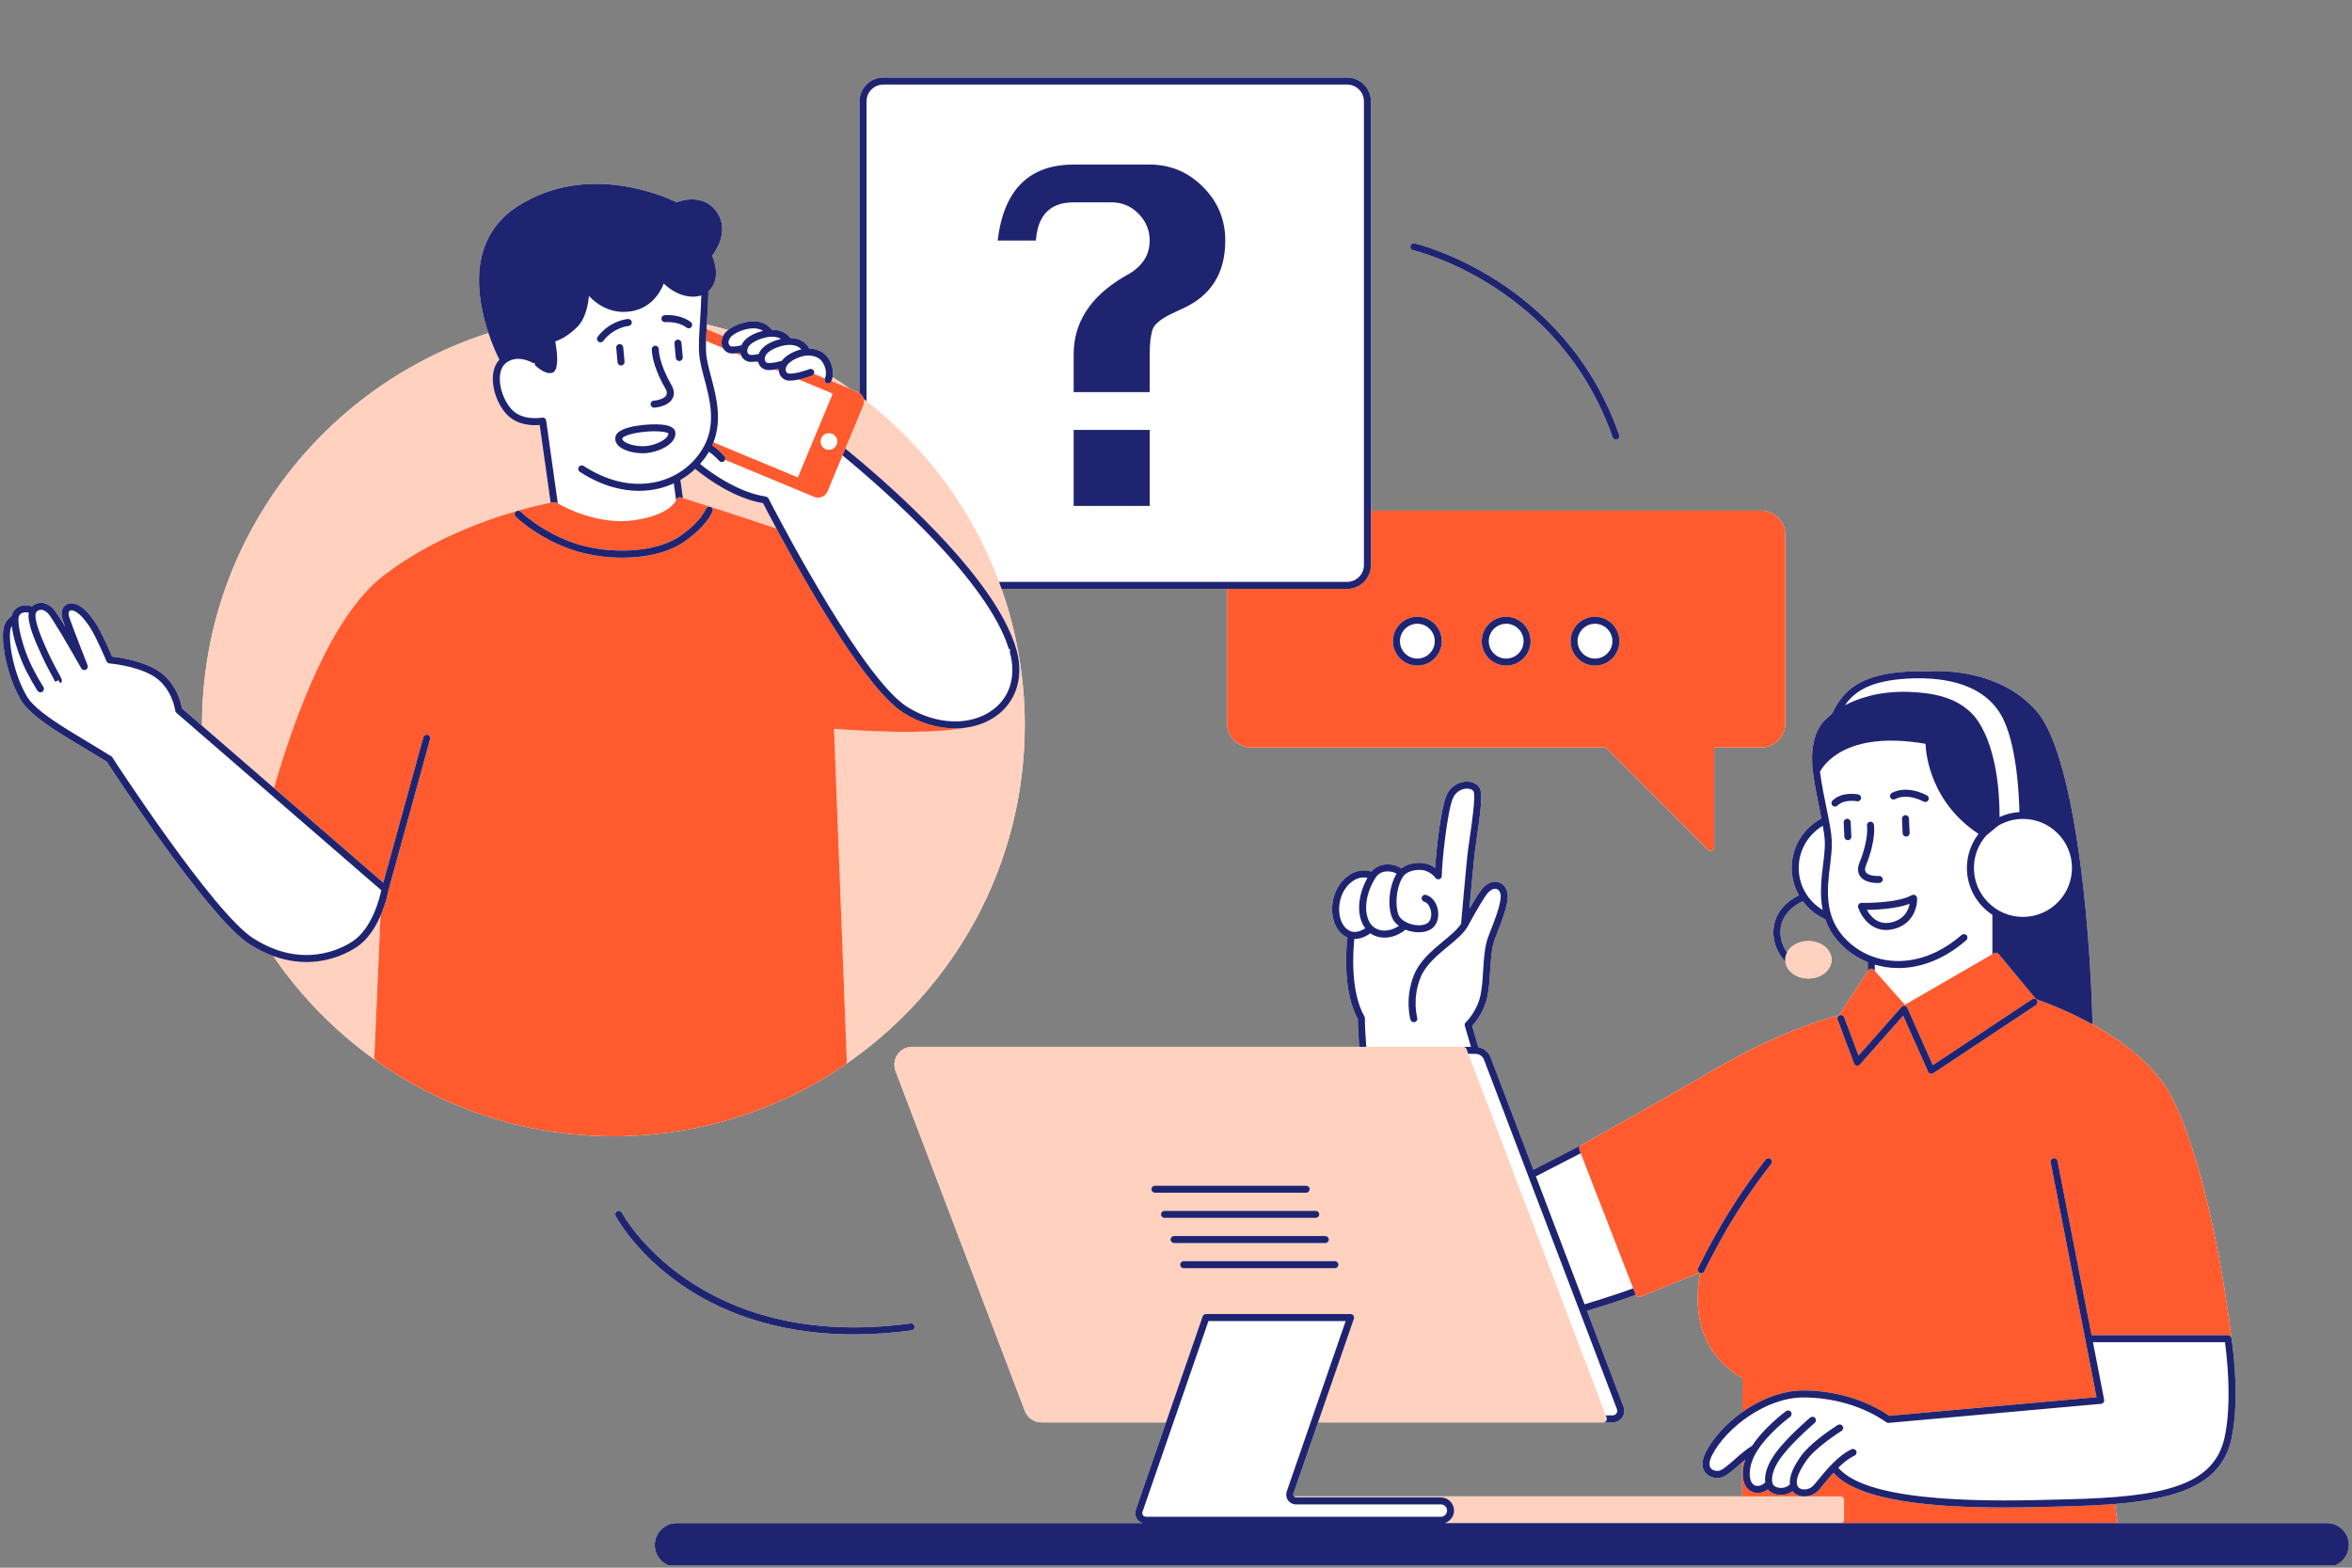
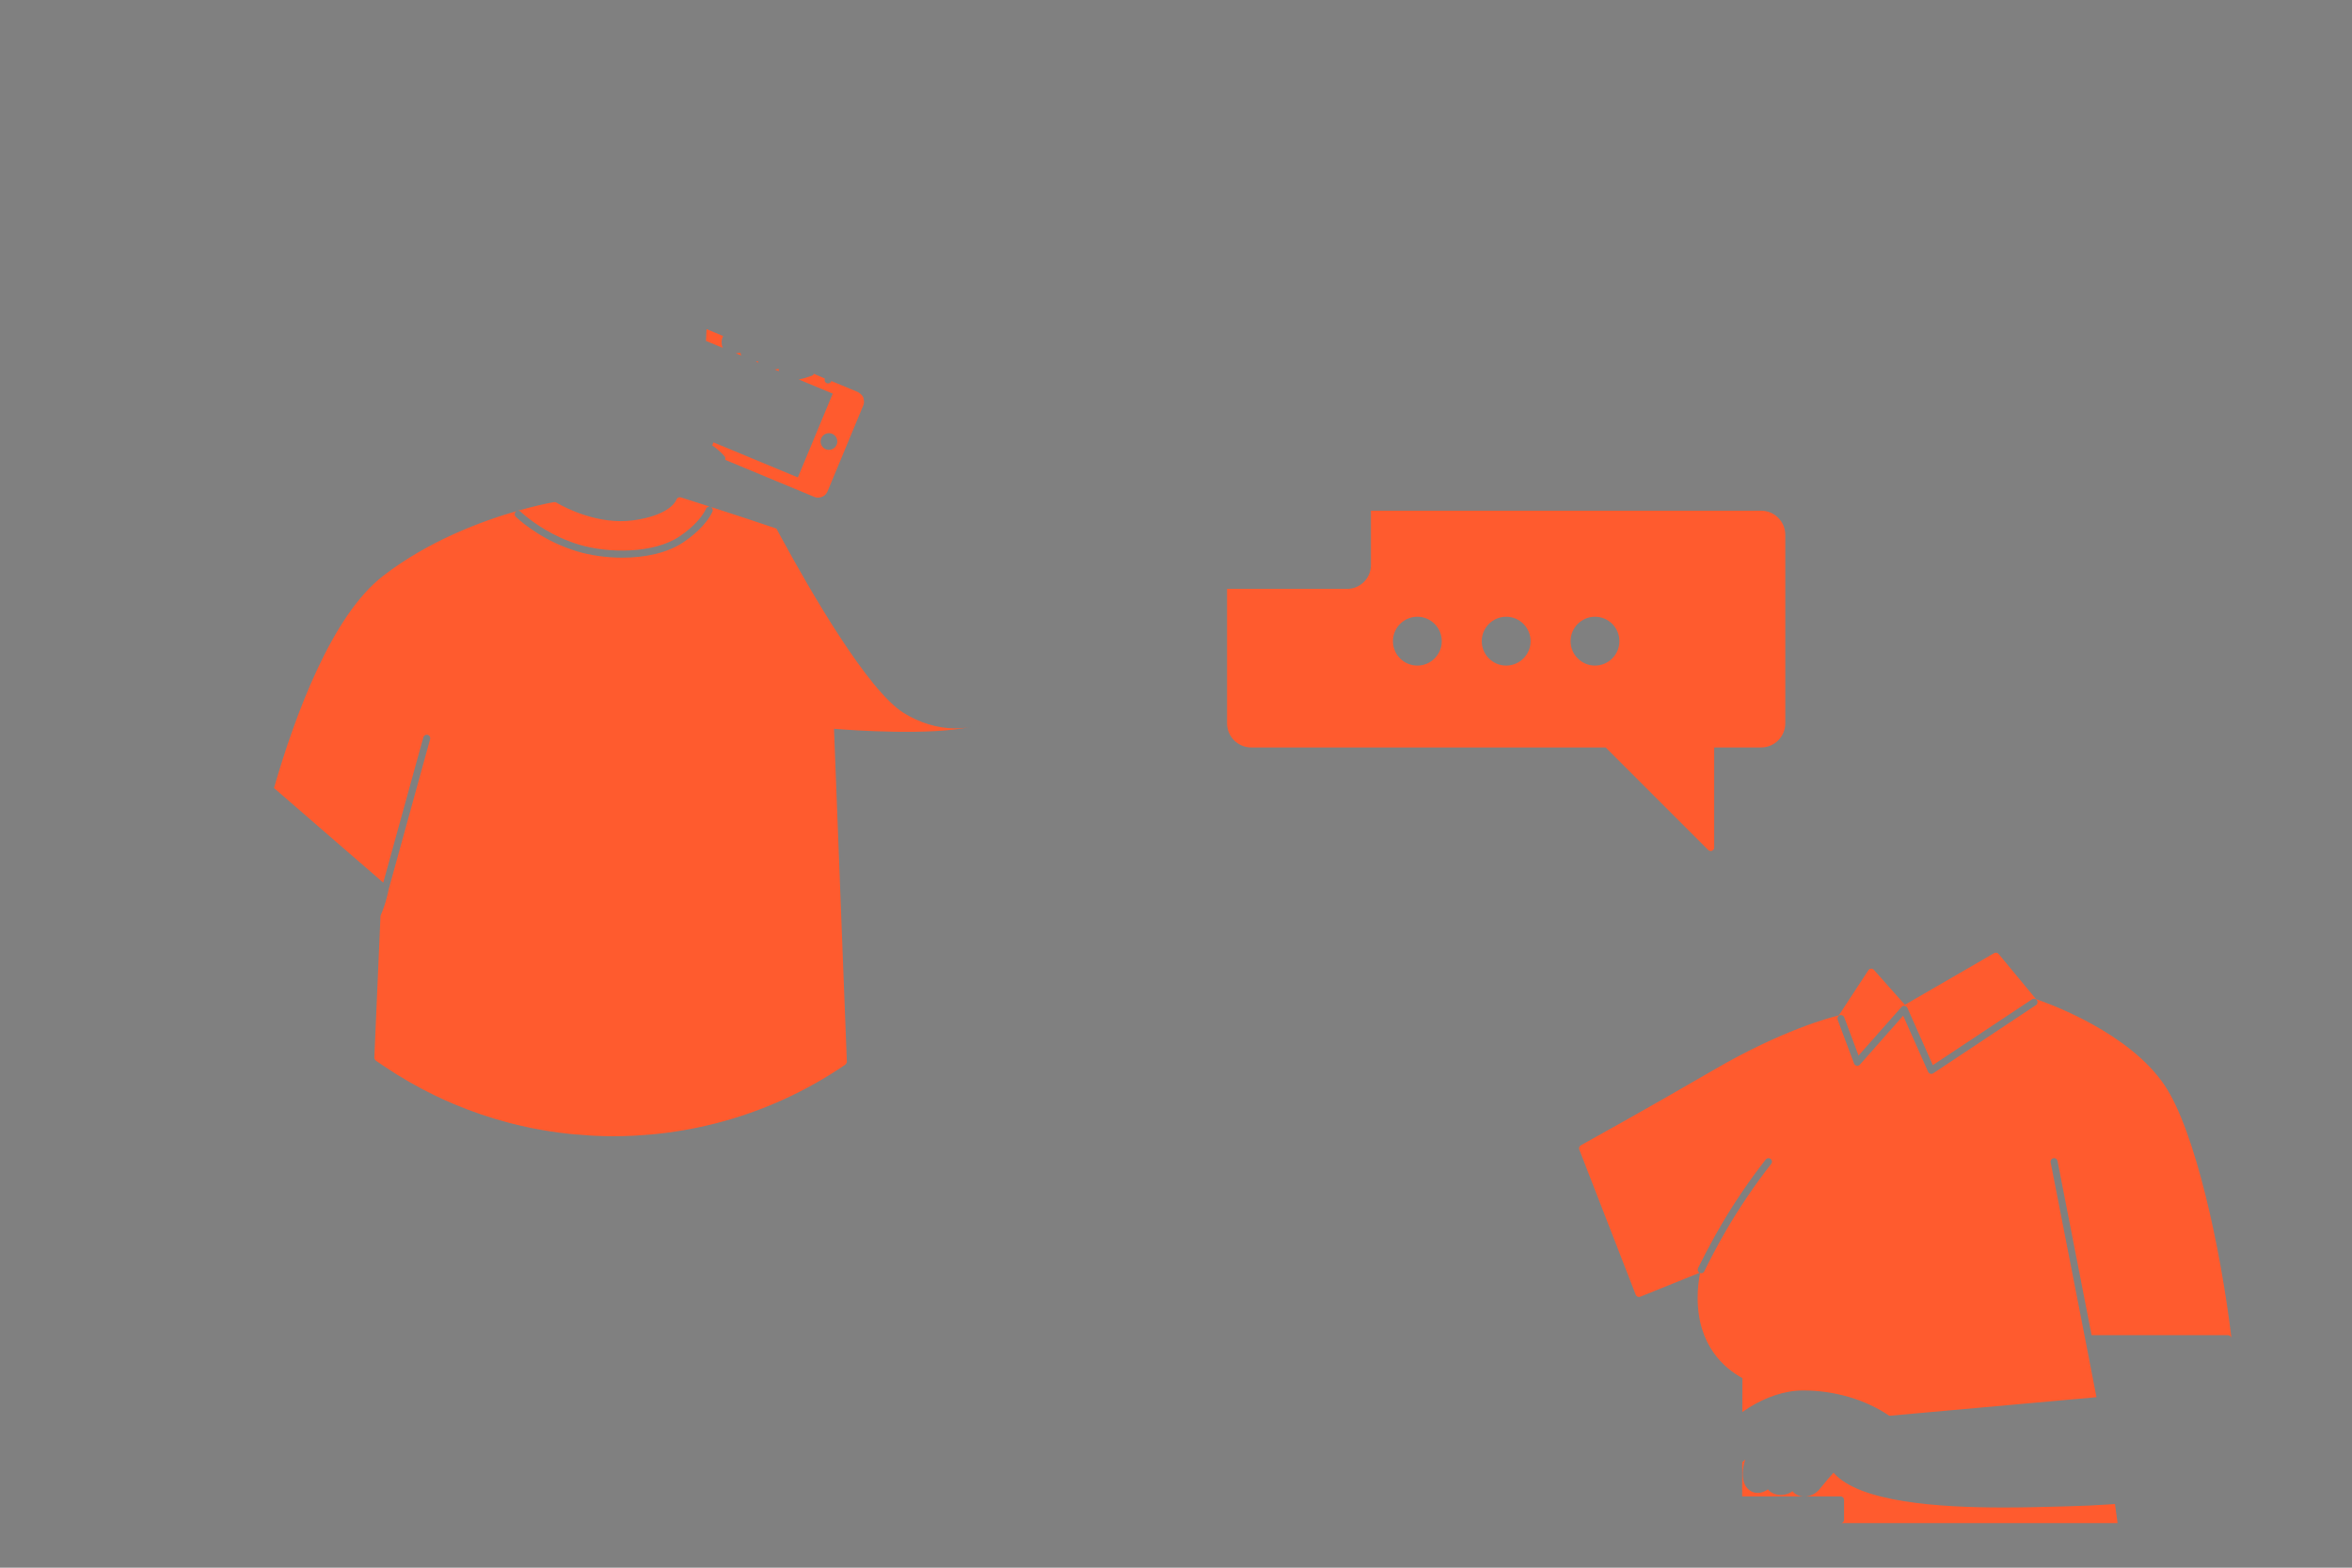
<svg xmlns="http://www.w3.org/2000/svg" width="690" zoomAndPan="magnify" viewBox="0 0 517.5 345" height="460" preserveAspectRatio="xMidYMid meet" version="1.0">
  <rect x="0" y="0" width="517.5" height="345" fill="#808080" stroke="none" />
  <defs>
    <clipPath id="df7a069eee">
-       <path d="M 0 17.066 L 517 17.066 L 517 344.5 L 0 344.5 Z M 0 17.066 " clip-rule="nonzero" />
-     </clipPath>
+       </clipPath>
    <clipPath id="d620ee37d9">
-       <path d="M 0 17.066 L 517 17.066 L 517 344.5 L 0 344.5 Z M 0 17.066 " clip-rule="nonzero" />
-     </clipPath>
+       </clipPath>
  </defs>
  <g clip-path="url(#df7a069eee)">
-     <path fill="#ffffff" d="M 511.988 335.191 L 465.922 335.191 L 465.344 330.984 C 479.996 329.777 488.867 326.32 490.969 316.668 C 492.992 307.398 491.062 295.008 490.98 294.488 C 490.98 294.484 490.977 294.484 490.977 294.484 C 488.605 274.664 482.988 248.801 476.258 238.82 C 472.363 233.043 466.086 228.586 460.41 225.438 C 459.832 200.73 456.074 165.664 448.117 156.516 C 439.434 146.531 425.023 147.68 424.055 147.77 C 422.434 147.699 420.852 147.723 419.363 147.816 C 409.242 148.449 405.52 151.965 403.105 157.062 C 402.66 157.422 402.234 157.793 401.848 158.191 C 401.844 158.195 401.836 158.199 401.832 158.203 C 401.824 158.207 401.82 158.215 401.812 158.223 C 401.801 158.234 401.789 158.242 401.777 158.254 C 401.77 158.262 401.766 158.27 401.758 158.277 C 397.676 161.887 398.836 169.516 398.887 169.84 C 399.258 172.762 399.84 175.594 400.355 178.098 C 400.5 178.797 400.637 179.469 400.766 180.117 C 396.875 182.191 394.219 186.289 394.219 191 C 394.219 193.195 394.801 195.258 395.812 197.047 C 394.91 197.453 391.016 199.438 390.305 203.773 C 389.621 207.938 392.078 210.816 392.828 211.59 C 393.062 213.688 395.227 215.34 397.887 215.34 C 400.699 215.34 402.988 213.492 402.988 211.219 C 402.988 208.945 400.699 207.098 397.887 207.098 C 395.781 207.098 393.969 208.133 393.191 209.605 C 392.398 208.484 391.414 206.523 391.824 204.023 C 392.469 200.09 396.535 198.41 396.574 198.395 C 396.609 198.379 396.633 198.352 396.66 198.336 C 397.934 200.043 399.625 201.41 401.594 202.281 C 402.137 203.844 402.949 205.379 404.172 206.832 C 406.02 209.031 408.344 210.695 410.957 211.746 L 410.957 213.719 L 404.578 223.465 C 402.625 223.926 392.152 226.664 376.898 235.547 C 362.859 243.723 347.98 251.961 347.832 252.043 L 337.383 257.422 L 327.965 232.664 C 327.523 231.504 326.488 230.703 325.293 230.477 L 323.906 225.762 C 324.695 224.918 326.594 222.598 327.289 219.199 C 327.645 217.449 327.762 215.504 327.875 213.625 C 328.031 211.027 328.18 208.578 328.906 206.672 L 329.387 205.426 C 330.789 201.816 332.238 198.078 331.566 196.059 C 331.199 194.965 330.418 194.242 329.418 194.078 C 328.195 193.887 326.891 194.539 325.914 195.844 C 325.191 196.809 324.18 198.492 323.316 200.004 C 323.645 196.281 324.145 190.703 324.395 188.395 C 324.5 187.426 324.695 186.07 324.91 184.57 C 325.723 178.953 326.25 174.875 325.629 173.535 C 325.184 172.562 324.059 172.004 322.703 172.004 C 321.227 172.031 319.168 172.863 318.227 175.121 C 317.035 177.98 316.031 186.73 315.762 190.996 C 314.965 190.426 313.816 189.883 312.316 189.883 C 310.301 189.883 309.004 190.59 308.316 191.113 C 307.684 190.66 306.555 190.121 304.816 190.242 C 303.254 190.355 302.25 191.223 301.742 191.812 C 300.812 191.523 298.977 191.223 297.051 192.441 C 293.727 194.539 292.73 198.531 293.211 201.555 C 293.578 203.871 294.773 205.598 296.465 206.312 C 296.176 208.844 295.414 218.195 298.77 224.285 C 298.758 225.449 298.859 227.594 299.062 230.375 L 200.699 230.375 C 199.414 230.375 198.207 231.008 197.477 232.066 C 196.746 233.129 196.586 234.477 197.043 235.68 L 225.496 310.504 C 226.066 312.012 227.539 313.023 229.152 313.023 L 256.551 313.023 L 249.914 332.219 C 249.668 332.934 249.781 333.73 250.219 334.344 C 250.504 334.75 250.914 335.031 251.371 335.188 L 148.891 335.188 C 146.23 335.188 144.074 337.344 144.074 340.004 C 144.074 342.664 146.23 344.82 148.891 344.82 L 511.988 344.82 C 514.648 344.82 516.805 342.664 516.805 340.004 C 516.805 337.348 514.648 335.191 511.988 335.191 Z M 354.824 313.027 C 355.664 313.027 356.449 312.613 356.926 311.922 C 357.402 311.234 357.508 310.352 357.211 309.57 L 349.188 288.477 C 354.129 287.012 358.207 285.578 359.918 284.961 C 359.992 285.137 360.133 285.285 360.312 285.359 C 360.504 285.441 360.715 285.445 360.906 285.367 L 373.941 280.105 C 373.949 280.109 373.953 280.117 373.961 280.121 C 373.996 280.137 374.035 280.133 374.07 280.145 C 373.73 281.844 373.527 283.664 373.527 285.609 C 373.527 296.086 379.348 301.078 383.379 303.293 L 383.359 310.742 C 379.824 313.25 376.938 316.426 375.355 319.496 C 374.102 321.926 374.613 323.359 375.266 324.129 C 376.18 325.219 377.762 325.441 378.855 325.102 C 379.93 324.762 381.246 323.605 382.77 322.266 C 382.957 322.098 383.148 321.934 383.336 321.766 L 383.32 329.312 L 284.945 329.312 C 284.871 329.312 284.809 329.336 284.742 329.352 C 284.715 329.324 284.68 329.309 284.656 329.277 C 284.539 329.113 284.512 328.914 284.578 328.727 L 290.004 313.027 Z M 139.145 249.949 C 137.754 250.016 136.359 250.055 134.961 250.055 C 133.551 250.055 132.148 250.016 130.75 249.949 C 130.352 249.93 129.957 249.906 129.559 249.883 C 128.504 249.82 127.449 249.738 126.395 249.641 C 126.027 249.605 125.66 249.574 125.293 249.535 C 122.465 249.234 119.66 248.805 116.891 248.242 C 116.734 248.211 116.578 248.172 116.422 248.141 C 115.16 247.879 113.906 247.586 112.66 247.27 C 112.48 247.223 112.301 247.18 112.125 247.133 C 107.934 246.043 103.828 244.648 99.836 242.961 C 99.777 242.938 99.719 242.91 99.656 242.883 C 98.379 242.34 97.109 241.766 95.852 241.16 C 95.801 241.137 95.746 241.113 95.695 241.086 C 91.852 239.227 88.129 237.09 84.543 234.676 C 84.426 234.598 84.312 234.52 84.199 234.441 C 83.695 234.098 83.184 233.766 82.688 233.41 C 82.645 233.379 82.621 233.328 82.586 233.293 C 73.82 227.047 66.199 219.297 60.129 210.398 C 58.445 209.785 56.691 208.941 54.875 207.785 C 46.012 202.121 25.277 170.383 23.496 167.637 C 21.883 166.625 20.215 165.629 18.57 164.641 C 12.336 160.902 6.449 157.371 4.457 153.828 C 1.293 148.203 0.191 140.922 0.797 138.18 C 1.105 136.773 2.047 135.938 2.562 135.57 C 2.742 134.82 3.266 133.801 4.418 133.422 C 5.547 133.051 6.469 133.23 7.035 133.441 C 7.398 133.117 7.973 132.742 8.738 132.664 C 9.691 132.57 10.652 132.953 11.578 133.816 C 12.043 134.25 13.125 135.926 14.344 137.926 C 14.117 137.316 13.93 136.805 13.809 136.449 C 13.23 134.77 13.75 133.844 14.113 133.445 C 14.637 132.859 15.457 132.645 16.355 132.855 C 17.914 133.215 19.457 134.66 21.211 137.402 C 22.379 139.227 24.121 143.191 24.688 144.504 C 26.188 144.668 30.906 145.32 34.402 147.375 C 38.73 149.918 39.82 154.625 40.035 155.875 L 44.453 159.703 C 44.453 159.648 44.449 159.594 44.449 159.543 C 44.449 119.215 70.965 84.973 107.477 73.309 C 104.863 65.516 102.738 52.465 114.039 45.301 C 129.305 35.621 146.289 43.246 148.891 44.52 C 151.129 43.625 155.438 43.102 157.859 46.855 C 160.383 50.762 157.664 54.984 156.703 56.27 C 158.289 60.156 157.398 62.781 155.867 64.117 C 155.832 66.477 155.691 68.766 155.562 70.832 C 155.547 71.031 155.539 71.219 155.523 71.414 C 157.098 71.781 158.652 72.188 160.188 72.633 C 161.621 71.457 163.859 70.812 165.34 70.723 C 167.32 70.602 168.883 71.27 169.824 72.574 C 171.594 72.555 173.012 73.184 173.895 74.371 C 175.809 74.41 177.273 75.227 178.078 76.695 C 180.711 76.844 182.398 78.184 183.086 80.695 C 183.344 81.633 183.301 82.43 183.188 83.004 C 184.469 83.812 185.727 84.656 186.965 85.527 L 188.734 86.262 C 188.879 86.324 188.988 86.43 189.117 86.52 L 189.117 22.309 C 189.117 19.418 191.465 17.066 194.355 17.066 L 296.402 17.066 C 299.293 17.066 301.641 19.418 301.641 22.309 L 301.641 112.387 L 387.496 112.387 C 390.43 112.387 392.812 114.773 392.812 117.707 L 392.812 159.176 C 392.812 162.109 390.426 164.492 387.496 164.492 L 377.168 164.492 L 377.168 186.52 C 377.168 186.828 376.98 187.109 376.695 187.23 C 376.598 187.27 376.496 187.289 376.398 187.289 C 376.199 187.289 376 187.211 375.852 187.062 L 353.285 164.492 L 275.305 164.492 C 272.371 164.492 269.988 162.109 269.988 159.176 L 269.988 129.598 L 220.363 129.598 C 223.66 138.977 225.477 149.051 225.477 159.543 C 225.477 190.488 209.859 217.844 186.102 234.172 C 186.066 234.211 186.043 234.266 185.996 234.297 C 177.281 240.258 167.703 244.582 157.637 247.18 C 157.551 247.199 157.469 247.219 157.383 247.242 C 156.121 247.562 154.848 247.855 153.57 248.125 C 153.34 248.172 153.113 248.223 152.883 248.266 C 150.133 248.82 147.352 249.25 144.543 249.543 C 144.211 249.582 143.875 249.605 143.539 249.641 C 142.469 249.738 141.395 249.82 140.316 249.883 C 139.922 249.906 139.535 249.934 139.145 249.949 Z M 149.852 282.688 C 139.738 275.66 135.633 267.926 135.461 267.602 C 135.266 267.223 135.41 266.758 135.789 266.562 C 136.164 266.367 136.633 266.508 136.828 266.887 C 136.988 267.195 153.457 297.562 200.348 291.254 C 200.777 291.176 201.16 291.492 201.215 291.914 C 201.27 292.336 200.977 292.727 200.555 292.781 C 196.055 293.387 191.836 293.66 187.895 293.66 C 169.859 293.66 157.484 287.996 149.852 282.688 Z M 310.328 54.148 C 310.422 53.734 310.836 53.465 311.25 53.562 C 311.578 53.637 344.23 61.285 356.27 95.734 C 356.41 96.137 356.199 96.578 355.797 96.719 C 355.711 96.746 355.625 96.762 355.543 96.762 C 355.223 96.762 354.926 96.562 354.816 96.242 C 343.066 62.625 311.234 55.141 310.914 55.066 C 310.5 54.977 310.238 54.562 310.328 54.148 Z M 310.328 54.148 " fill-opacity="1" fill-rule="nonzero" />
-   </g>
-   <path fill="#ffd1be" d="M 158.977 73.895 L 155.461 72.43 C 155.48 72.098 155.5 71.758 155.523 71.414 C 157.094 71.781 158.648 72.188 160.188 72.633 C 159.785 72.965 159.434 73.332 159.195 73.75 C 159.16 73.809 159.145 73.871 159.117 73.934 C 159.113 73.938 159.113 73.941 159.109 73.949 Z M 83.715 201.547 C 82.629 204.047 80.965 206.766 78.469 208.43 C 76.91 209.469 72.891 211.719 67.398 211.719 C 65.883 211.719 64.25 211.535 62.535 211.121 C 61.75 210.93 60.949 210.695 60.129 210.398 C 66.195 219.301 73.816 227.051 82.586 233.293 C 82.445 233.145 82.352 232.957 82.359 232.75 L 82.426 231.289 Z M 111.352 91.043 C 109.391 88.855 108.227 85.488 108.453 82.668 C 108.57 81.215 109.07 80.031 109.875 79.164 C 109.5 78.41 108.762 76.855 107.984 74.766 C 107.812 74.305 107.645 73.812 107.477 73.309 C 70.965 84.973 44.449 119.215 44.449 159.543 C 44.449 159.598 44.453 159.652 44.453 159.703 L 46.031 161.07 L 60.281 173.418 C 64.934 157.34 73.004 135.469 84.273 126.754 C 94.277 119.012 106.012 114.68 113.684 112.473 C 113.742 112.445 113.805 112.434 113.867 112.418 C 117.344 111.426 119.953 110.875 121.156 110.641 L 118.746 93.523 C 117.176 93.672 113.684 93.648 111.352 91.043 Z M 152.969 103.188 C 151.977 104.125 150.887 104.949 149.703 105.633 L 150.258 109.609 C 152.449 110.297 162.195 113.383 170.832 116.324 C 169.34 113.543 168.297 111.523 167.887 110.727 C 161.812 109.707 156.039 105.719 152.969 103.188 Z M 225.473 159.543 C 225.473 149.051 223.66 138.977 220.359 129.594 C 220.18 129.082 220.004 128.562 219.812 128.055 C 213.926 112.234 203.723 98.508 190.656 88.273 C 190.438 88.102 190.227 87.93 190.008 87.762 C 190.137 88.242 190.145 88.746 189.949 89.215 L 189.805 89.562 L 186.004 98.707 C 194.398 105.566 213.008 121.742 220.809 136.223 C 222.094 138.605 223.102 140.945 223.703 143.188 C 224.543 146.297 224.461 149.211 223.57 151.754 C 222.785 154 221.375 155.961 219.332 157.469 C 218.27 158.254 217.09 158.863 215.836 159.32 C 215.824 159.328 215.812 159.336 215.801 159.34 C 215.719 159.367 215.633 159.395 215.551 159.422 C 214.914 159.637 214.258 159.816 213.586 159.953 C 204.664 161.922 187.609 160.715 183.504 160.383 L 186.273 232.156 L 186.332 233.629 C 186.34 233.836 186.242 234.023 186.102 234.172 C 209.855 217.84 225.473 190.484 225.473 159.543 Z M 183.188 83.004 C 183.105 83.41 182.996 83.699 182.926 83.852 L 186.965 85.527 C 185.727 84.656 184.469 83.812 183.188 83.004 Z M 397.883 215.34 C 400.699 215.34 402.988 213.492 402.988 211.219 C 402.988 208.945 400.699 207.098 397.883 207.098 C 395.777 207.098 393.969 208.133 393.188 209.605 C 392.926 210.102 392.781 210.645 392.781 211.219 C 392.781 211.344 392.812 211.465 392.828 211.59 C 393.062 213.688 395.227 215.34 397.883 215.34 Z M 404.969 329.312 L 284.945 329.312 C 284.871 329.312 284.809 329.336 284.742 329.352 C 284.855 329.461 284.992 329.535 285.152 329.535 L 317.027 329.535 C 318.043 329.535 318.938 330.062 319.453 330.855 C 319.75 331.309 319.93 331.852 319.93 332.434 C 319.93 332.883 319.816 333.301 319.637 333.68 C 319.289 334.402 318.656 334.949 317.883 335.191 L 405.133 335.191 C 405.477 335.113 405.738 334.82 405.738 334.453 L 405.738 330.082 C 405.738 329.656 405.395 329.312 404.969 329.312 Z M 297.164 289.18 L 265.344 289.18 C 265.016 289.18 264.719 289.387 264.613 289.699 L 257.082 311.484 L 256.551 313.027 L 229.152 313.027 C 227.539 313.027 226.066 312.016 225.492 310.504 L 197.043 235.684 C 196.582 234.48 196.746 233.129 197.477 232.07 C 198.207 231.012 199.414 230.379 200.699 230.379 L 321.938 230.379 C 322.262 230.379 322.547 230.578 322.66 230.875 L 323.059 231.922 L 353.316 311.484 L 353.504 311.984 C 353.594 312.219 353.562 312.484 353.418 312.695 C 353.273 312.902 353.035 313.027 352.785 313.027 L 290.004 313.027 L 290.539 311.488 L 297.895 290.203 C 297.977 289.969 297.938 289.707 297.793 289.504 C 297.648 289.301 297.414 289.18 297.164 289.18 Z M 287.387 260.938 L 254.121 260.938 C 253.695 260.938 253.348 261.281 253.348 261.711 C 253.348 262.137 253.695 262.48 254.121 262.48 L 287.387 262.48 C 287.812 262.48 288.156 262.137 288.156 261.711 C 288.156 261.281 287.812 260.938 287.387 260.938 Z M 289.492 268.016 C 289.918 268.016 290.266 267.672 290.266 267.242 C 290.266 266.816 289.918 266.473 289.492 266.473 L 256.227 266.473 C 255.801 266.473 255.453 266.816 255.453 267.242 C 255.453 267.672 255.801 268.016 256.227 268.016 Z M 258.332 273.555 L 291.598 273.555 C 292.023 273.555 292.371 273.207 292.371 272.781 C 292.371 272.355 292.023 272.012 291.598 272.012 L 258.332 272.012 C 257.906 272.012 257.559 272.355 257.559 272.781 C 257.559 273.207 257.906 273.555 258.332 273.555 Z M 294.473 278.316 C 294.473 277.891 294.129 277.547 293.703 277.547 L 260.438 277.547 C 260.008 277.547 259.664 277.891 259.664 278.316 C 259.664 278.746 260.008 279.09 260.438 279.09 L 293.703 279.09 C 294.129 279.09 294.473 278.746 294.473 278.316 Z M 294.473 278.316 " fill-opacity="1" fill-rule="nonzero" />
+     </g>
  <path fill="#ff5b2e" d="M 375.852 187.062 C 376 187.211 376.195 187.289 376.395 187.289 C 376.496 187.289 376.598 187.27 376.691 187.23 C 376.98 187.113 377.168 186.832 377.168 186.52 L 377.168 164.492 L 387.492 164.492 C 390.426 164.492 392.809 162.109 392.809 159.176 L 392.809 117.707 C 392.809 114.773 390.426 112.387 387.492 112.387 L 301.641 112.387 L 301.641 124.355 C 301.641 127.246 299.289 129.598 296.398 129.598 L 269.984 129.598 L 269.984 159.176 C 269.984 162.109 272.371 164.492 275.301 164.492 L 353.281 164.492 Z M 306.48 141.102 C 306.48 138.137 308.891 135.727 311.855 135.727 C 314.816 135.727 317.227 138.137 317.227 141.102 C 317.227 144.066 314.816 146.477 311.855 146.477 C 308.891 146.477 306.48 144.066 306.48 141.102 Z M 326.023 141.102 C 326.023 138.137 328.434 135.727 331.395 135.727 C 334.359 135.727 336.77 138.137 336.77 141.102 C 336.77 144.066 334.359 146.477 331.395 146.477 C 328.434 146.477 326.023 144.066 326.023 141.102 Z M 350.941 146.477 C 347.977 146.477 345.566 144.066 345.566 141.102 C 345.566 138.137 347.977 135.727 350.941 135.727 C 353.902 135.727 356.312 138.137 356.312 141.102 C 356.312 144.066 353.902 146.477 350.941 146.477 Z M 394.473 328.254 C 394.961 328.875 395.836 329.266 396.816 329.312 L 383.32 329.312 L 383.336 321.766 C 383.562 321.57 383.789 321.379 384.012 321.188 C 383.285 323.312 383.332 325.145 383.754 326.332 C 383.984 326.996 384.379 327.52 384.867 327.898 C 385.254 328.199 385.695 328.418 386.195 328.5 C 386.371 328.531 386.555 328.547 386.734 328.547 C 387.52 328.547 388.312 328.258 388.988 327.766 C 388.988 327.766 388.988 327.77 388.992 327.77 C 389.539 328.469 390.469 328.91 391.543 328.98 C 391.652 328.988 391.758 328.992 391.863 328.992 C 392.828 328.992 393.734 328.684 394.418 328.156 C 394.438 328.188 394.445 328.223 394.473 328.254 Z M 476.258 238.82 C 472.363 233.043 466.086 228.586 460.41 225.438 C 459.883 225.145 459.359 224.863 458.844 224.594 C 453.551 221.816 449.059 220.246 447.988 219.887 L 439.922 210.148 L 439.742 209.934 C 439.504 209.641 439.09 209.566 438.762 209.758 L 438.379 209.98 L 419.125 221.125 L 412.5 213.656 L 412.305 213.438 C 412.148 213.258 411.91 213.156 411.672 213.18 C 411.434 213.199 411.215 213.324 411.086 213.527 L 410.957 213.719 L 404.574 223.469 C 402.625 223.93 392.152 226.664 376.898 235.547 C 362.859 243.727 347.98 251.961 347.832 252.043 L 347.828 252.043 C 347.492 252.23 347.348 252.641 347.484 253 L 347.797 253.797 L 359.352 283.527 L 359.898 284.934 C 359.902 284.945 359.914 284.953 359.918 284.961 C 359.992 285.137 360.133 285.285 360.312 285.363 C 360.504 285.445 360.715 285.449 360.906 285.367 L 373.941 280.105 C 373.574 279.914 373.422 279.465 373.605 279.09 C 373.711 278.875 373.824 278.664 373.93 278.449 C 374.445 277.406 374.969 276.375 375.5 275.363 C 376.609 273.25 377.754 271.191 378.941 269.18 C 381.855 264.254 385.02 259.617 388.508 255.172 C 388.773 254.836 389.258 254.781 389.59 255.043 C 389.926 255.305 389.98 255.789 389.719 256.125 C 387.836 258.523 386.055 260.988 384.352 263.516 C 382.832 265.77 381.371 268.07 379.98 270.449 C 378.969 272.172 378 273.938 377.047 275.734 C 376.348 277.059 375.66 278.398 374.992 279.77 C 374.855 280.039 374.582 280.199 374.297 280.199 C 374.219 280.199 374.145 280.172 374.066 280.145 C 373.73 281.844 373.527 283.664 373.527 285.609 C 373.527 296.086 379.344 301.078 383.375 303.293 L 383.359 310.742 C 383.863 310.387 384.375 310.047 384.902 309.719 C 388.512 307.488 392.648 305.996 396.75 305.996 C 396.754 305.996 396.758 305.996 396.762 305.996 C 403.648 305.996 410.527 308.023 415.695 311.57 L 460.566 307.547 L 461.281 307.48 L 458.812 294.754 C 458.809 294.75 458.812 294.75 458.812 294.746 L 458.809 294.723 L 451.195 255.793 C 451.113 255.375 451.383 254.973 451.801 254.891 C 452.211 254.801 452.625 255.078 452.707 255.5 L 460.203 293.836 L 490.215 293.836 C 490.594 293.836 490.914 294.109 490.977 294.484 C 488.605 274.664 482.988 248.801 476.258 238.82 Z M 425.363 236.195 C 425.234 236.281 425.086 236.324 424.934 236.324 C 424.863 236.324 424.789 236.312 424.719 236.293 C 424.5 236.227 424.32 236.074 424.23 235.867 L 418.746 223.52 L 409.234 234.277 C 409.055 234.48 408.785 234.578 408.516 234.523 C 408.25 234.477 408.031 234.293 407.938 234.039 L 404.57 225.059 L 404.332 224.422 C 404.18 224.023 404.383 223.578 404.781 223.43 C 405.18 223.277 405.621 223.48 405.773 223.879 L 405.91 224.246 L 408.93 232.297 L 417.938 222.109 L 418.387 221.598 C 418.562 221.402 418.828 221.309 419.082 221.348 C 419.344 221.387 419.562 221.555 419.672 221.797 L 419.953 222.43 L 425.27 234.406 L 446.398 220.383 L 447.113 219.906 C 447.461 219.68 447.941 219.766 448.18 220.125 C 448.414 220.48 448.32 220.957 447.965 221.195 L 447.648 221.402 Z M 465.344 330.984 L 465.922 335.191 L 405.133 335.191 C 405.477 335.113 405.738 334.82 405.738 334.453 L 405.738 330.082 C 405.738 329.656 405.395 329.312 404.969 329.312 L 397.129 329.312 C 398.312 329.281 399.438 328.758 400.246 327.844 C 400.52 327.527 400.855 327.117 401.242 326.648 C 401.863 325.891 402.598 324.988 403.414 324.094 C 409.074 330.613 426.645 331.754 440.812 331.754 C 445.305 331.754 449.457 331.641 452.766 331.551 L 455.066 331.488 C 458.172 331.414 461.07 331.285 463.805 331.094 C 464.32 331.059 464.84 331.023 465.344 330.984 Z M 166.875 79.824 L 166.281 79.578 C 166.445 79.559 166.605 79.539 166.77 79.508 C 166.789 79.617 166.84 79.719 166.875 79.824 Z M 159.059 76.574 L 155.34 75.027 C 155.348 74.719 155.363 74.395 155.375 74.066 C 155.398 73.539 155.426 72.996 155.461 72.43 L 158.977 73.891 L 159.109 73.945 C 158.859 74.457 158.746 74.977 158.77 75.477 C 158.789 75.848 158.859 76.207 159.031 76.535 C 159.039 76.551 159.051 76.559 159.059 76.574 Z M 171.367 81.691 L 170.484 81.328 C 170.77 81.281 171.055 81.227 171.332 81.164 C 171.32 81.344 171.344 81.52 171.367 81.691 Z M 163.105 78.258 L 161.902 77.758 C 162.234 77.727 162.57 77.676 162.91 77.609 C 162.945 77.836 163.012 78.051 163.105 78.258 Z M 156.98 97.348 C 156.895 97.57 156.801 97.797 156.699 98.02 C 157.059 98.258 157.395 98.508 157.695 98.758 C 158.699 99.574 159.352 100.34 159.414 100.41 C 159.602 100.637 159.633 100.934 159.531 101.191 L 179.137 109.34 C 179.418 109.457 179.711 109.516 180 109.516 C 180.883 109.516 181.727 108.988 182.086 108.125 L 185.375 100.215 L 186 98.707 L 189.801 89.562 L 189.949 89.215 C 190.141 88.746 190.137 88.246 190.004 87.762 C 189.98 87.672 189.988 87.578 189.949 87.488 C 189.781 87.074 189.473 86.766 189.113 86.52 C 188.984 86.434 188.875 86.324 188.73 86.262 L 186.965 85.527 L 182.926 83.852 C 182.895 83.918 182.871 83.965 182.867 83.977 C 182.727 84.234 182.461 84.379 182.188 84.379 C 182.066 84.379 181.938 84.348 181.82 84.285 C 181.469 84.094 181.336 83.668 181.492 83.305 L 179.082 82.262 C 179.004 82.445 178.855 82.598 178.652 82.676 C 178.598 82.695 178.012 82.914 177.219 83.148 C 176.777 83.277 176.285 83.41 175.762 83.52 L 183.223 86.621 L 175.551 105.07 Z M 182.137 95.34 C 183.141 95.199 184.07 95.898 184.211 96.906 C 184.352 97.914 183.652 98.844 182.645 98.984 C 181.637 99.125 180.707 98.422 180.566 97.414 C 180.43 96.406 181.129 95.48 182.137 95.34 Z M 210.172 160.297 C 211.34 160.297 212.48 160.176 213.586 159.953 C 204.66 161.926 187.609 160.715 183.5 160.383 L 186.27 232.16 L 186.328 233.629 C 186.336 233.836 186.242 234.023 186.102 234.172 C 186.062 234.211 186.039 234.262 185.992 234.297 C 177.277 240.254 167.699 244.582 157.637 247.18 C 157.551 247.199 157.465 247.219 157.383 247.242 C 156.117 247.562 154.848 247.855 153.566 248.125 C 153.34 248.172 153.109 248.219 152.883 248.266 C 150.129 248.82 147.348 249.246 144.543 249.543 C 144.207 249.578 143.871 249.605 143.535 249.637 C 142.465 249.738 141.391 249.82 140.312 249.883 C 139.926 249.906 139.535 249.93 139.145 249.949 C 137.754 250.012 136.359 250.055 134.961 250.055 C 133.555 250.055 132.148 250.012 130.75 249.949 C 130.355 249.93 129.957 249.902 129.562 249.879 C 128.504 249.816 127.449 249.738 126.398 249.637 C 126.031 249.605 125.66 249.57 125.293 249.531 C 122.465 249.23 119.664 248.801 116.895 248.238 C 116.734 248.207 116.578 248.172 116.422 248.137 C 115.16 247.875 113.906 247.582 112.66 247.27 C 112.484 247.223 112.305 247.176 112.125 247.133 C 107.934 246.039 103.832 244.648 99.84 242.961 C 99.781 242.934 99.719 242.906 99.66 242.883 C 98.379 242.34 97.109 241.766 95.855 241.16 C 95.801 241.133 95.75 241.109 95.699 241.086 C 91.855 239.227 88.129 237.086 84.543 234.672 C 84.43 234.594 84.316 234.516 84.199 234.438 C 83.695 234.098 83.188 233.762 82.688 233.41 C 82.645 233.379 82.621 233.328 82.586 233.289 C 82.449 233.141 82.355 232.953 82.363 232.746 L 82.426 231.285 L 83.719 201.547 C 84.961 198.688 85.438 196.141 85.5 195.805 L 85.512 195.75 L 94.637 162.66 C 94.75 162.25 94.508 161.828 94.098 161.715 C 93.691 161.605 93.262 161.84 93.148 162.254 L 84.328 194.246 L 61.605 174.566 L 60.281 173.418 C 64.934 157.34 73.004 135.469 84.27 126.754 C 94.277 119.012 106.012 114.68 113.684 112.473 C 113.605 112.512 113.527 112.559 113.461 112.621 C 113.164 112.926 113.168 113.414 113.473 113.711 C 113.5 113.742 113.621 113.855 113.82 114.035 C 115.105 115.199 119.879 119.199 126.918 121.32 C 129.859 122.211 133.375 122.727 136.914 122.727 C 141.852 122.727 146.84 121.719 150.391 119.316 C 154.172 116.762 155.828 114.336 156.453 113.199 C 156.668 112.805 156.762 112.562 156.773 112.531 C 156.922 112.133 156.723 111.691 156.324 111.539 C 155.93 111.391 155.484 111.59 155.332 111.988 C 155.328 111.996 155.203 112.273 154.941 112.715 C 154.316 113.766 152.797 115.828 149.527 118.039 C 143.891 121.852 133.898 121.816 127.363 119.844 C 121.676 118.129 117.465 115.059 115.609 113.531 C 114.938 112.98 114.566 112.621 114.551 112.609 C 114.363 112.426 114.105 112.371 113.867 112.418 C 117.34 111.426 119.953 110.871 121.156 110.641 C 121.609 110.551 121.875 110.508 121.898 110.504 C 122.082 110.473 122.273 110.512 122.43 110.609 C 122.438 110.617 122.555 110.688 122.734 110.789 C 124.254 111.66 131.621 115.586 139.367 114.504 C 146.797 113.469 148.488 110.695 148.77 110.098 C 148.801 110.027 148.82 109.984 148.82 109.98 C 148.949 109.574 149.391 109.336 149.789 109.461 C 149.809 109.465 149.98 109.52 150.254 109.605 C 152.449 110.297 162.195 113.379 170.832 116.32 C 171.168 116.949 171.531 117.621 171.914 118.32 C 178.406 130.266 190.922 151.918 198.789 156.867 C 200.578 157.992 202.461 158.84 204.359 159.41 C 206.305 160 208.27 160.297 210.172 160.297 Z M 215.551 159.422 C 215.645 159.391 215.742 159.355 215.836 159.32 C 215.82 159.328 215.812 159.336 215.797 159.34 C 215.719 159.371 215.633 159.395 215.551 159.422 Z M 215.551 159.422 " fill-opacity="1" fill-rule="nonzero" />
  <g clip-path="url(#d620ee37d9)">
    <path fill="#1f2471" d="M 310.328 54.148 C 310.422 53.734 310.836 53.465 311.25 53.562 C 311.578 53.637 344.23 61.285 356.27 95.734 C 356.41 96.137 356.199 96.578 355.797 96.719 C 355.711 96.746 355.625 96.762 355.543 96.762 C 355.223 96.762 354.926 96.562 354.816 96.242 C 343.066 62.625 311.234 55.141 310.914 55.066 C 310.5 54.977 310.238 54.562 310.328 54.148 Z M 408.848 199.699 C 408.77 199.461 408.812 199.199 408.965 199 C 409.113 198.801 409.344 198.699 409.602 198.691 C 409.676 198.695 417.25 198.875 420.66 197 C 420.891 196.875 421.172 196.875 421.406 197.004 C 421.637 197.133 421.785 197.371 421.801 197.633 C 421.914 199.559 420.949 203.473 416.496 204.492 C 415.969 204.613 415.469 204.668 414.992 204.668 C 411.445 204.668 409.445 201.559 408.848 199.699 Z M 410.766 200.238 C 411.492 201.574 413.141 203.676 416.152 202.988 C 419.051 202.324 419.914 200.25 420.164 198.91 C 417.152 200.023 412.848 200.215 410.766 200.238 Z M 150.395 119.316 C 154.172 116.762 155.828 114.336 156.453 113.199 C 156.668 112.809 156.762 112.566 156.777 112.531 C 156.926 112.133 156.723 111.691 156.324 111.543 C 155.93 111.391 155.484 111.594 155.332 111.988 C 155.328 111.996 155.207 112.277 154.941 112.715 C 154.316 113.766 152.797 115.828 149.527 118.039 C 143.891 121.855 133.898 121.816 127.363 119.844 C 121.676 118.129 117.469 115.062 115.609 113.531 C 114.938 112.98 114.566 112.625 114.555 112.609 C 114.363 112.426 114.109 112.371 113.867 112.418 C 113.805 112.434 113.742 112.445 113.684 112.473 C 113.605 112.512 113.527 112.559 113.465 112.621 C 113.164 112.926 113.168 113.414 113.473 113.711 C 113.504 113.742 113.625 113.855 113.82 114.035 C 115.105 115.199 119.879 119.199 126.918 121.32 C 129.859 122.211 133.375 122.727 136.914 122.727 C 141.852 122.727 146.84 121.723 150.395 119.316 Z M 419.398 184.113 C 419.41 184.113 419.426 184.113 419.438 184.113 C 419.859 184.094 420.191 183.734 420.168 183.305 L 420.023 180.129 C 420.004 179.707 419.633 179.359 419.215 179.395 C 418.793 179.414 418.461 179.777 418.484 180.203 L 418.629 183.379 C 418.648 183.793 418.992 184.113 419.398 184.113 Z M 373.941 280.105 C 373.949 280.109 373.953 280.117 373.961 280.121 C 373.996 280.137 374.035 280.133 374.07 280.145 C 374.145 280.168 374.223 280.199 374.301 280.199 C 374.582 280.199 374.859 280.039 374.992 279.77 C 375.66 278.398 376.352 277.059 377.051 275.734 C 378 273.938 378.973 272.172 379.98 270.449 C 381.375 268.07 382.832 265.77 384.352 263.516 C 386.059 260.988 387.84 258.523 389.723 256.125 C 389.984 255.789 389.926 255.305 389.59 255.043 C 389.258 254.781 388.773 254.836 388.508 255.172 C 385.023 259.617 381.855 264.254 378.945 269.18 C 377.754 271.188 376.609 273.25 375.504 275.363 C 374.969 276.375 374.445 277.406 373.934 278.449 C 373.824 278.664 373.715 278.875 373.609 279.09 C 373.426 279.465 373.574 279.914 373.941 280.105 Z M 138.191 70.195 C 138.035 70.207 134.281 70.5 131.512 74.09 C 131.25 74.426 131.312 74.91 131.648 75.172 C 131.789 75.277 131.953 75.332 132.121 75.332 C 132.352 75.332 132.578 75.227 132.73 75.031 C 135.062 72.012 138.266 71.734 138.297 71.734 C 138.723 71.699 139.043 71.332 139.012 70.91 C 138.98 70.488 138.602 70.184 138.191 70.195 Z M 423.613 176.496 C 423.891 176.496 424.16 176.344 424.297 176.078 C 424.492 175.699 424.344 175.234 423.965 175.039 C 419.266 172.625 416.32 174.461 416.199 174.543 C 415.844 174.773 415.742 175.242 415.969 175.602 C 416.199 175.957 416.676 176.062 417.031 175.84 C 417.125 175.785 419.402 174.43 423.262 176.414 C 423.375 176.469 423.492 176.496 423.613 176.496 Z M 406.391 180.184 C 405.965 180.207 405.637 180.566 405.656 180.992 L 405.805 184.168 C 405.824 184.582 406.164 184.902 406.574 184.902 C 406.586 184.902 406.598 184.902 406.609 184.902 C 407.035 184.883 407.367 184.523 407.344 184.098 L 407.195 180.918 C 407.18 180.496 406.801 180.148 406.391 180.184 Z M 516.805 340.008 C 516.805 342.668 514.648 344.824 511.988 344.824 L 148.891 344.824 C 146.23 344.824 144.074 342.668 144.074 340.008 C 144.074 337.348 146.23 335.191 148.891 335.191 L 251.371 335.191 C 250.914 335.031 250.504 334.75 250.219 334.348 C 249.781 333.734 249.668 332.938 249.914 332.223 L 256.551 313.027 L 257.082 311.484 L 264.613 289.699 C 264.719 289.387 265.016 289.18 265.344 289.18 L 297.164 289.18 C 297.414 289.18 297.648 289.301 297.793 289.504 C 297.938 289.707 297.973 289.969 297.895 290.203 L 290.535 311.484 L 290.004 313.027 L 284.578 328.727 C 284.512 328.914 284.539 329.113 284.656 329.277 C 284.68 329.309 284.715 329.324 284.742 329.352 C 284.855 329.461 284.992 329.535 285.152 329.535 L 317.027 329.535 C 318.043 329.535 318.938 330.062 319.453 330.852 C 319.75 331.309 319.93 331.852 319.93 332.434 C 319.93 332.883 319.816 333.301 319.637 333.68 C 319.289 334.398 318.656 334.949 317.883 335.188 L 511.988 335.188 C 514.648 335.191 516.805 337.348 516.805 340.008 Z M 317.031 333.793 C 317.777 333.793 318.387 333.184 318.387 332.434 C 318.387 331.684 317.777 331.078 317.031 331.078 L 285.152 331.078 C 284.461 331.078 283.805 330.738 283.402 330.172 C 282.996 329.605 282.891 328.875 283.121 328.219 L 296.082 290.719 L 265.891 290.719 L 251.371 332.727 C 251.285 332.973 251.324 333.238 251.477 333.453 C 251.629 333.664 251.867 333.789 252.129 333.789 L 317.031 333.789 Z M 407.934 234.039 C 408.031 234.293 408.25 234.477 408.516 234.523 C 408.781 234.578 409.055 234.48 409.234 234.277 L 418.746 223.52 L 424.23 235.863 C 424.32 236.074 424.5 236.227 424.719 236.293 C 424.789 236.312 424.863 236.32 424.934 236.32 C 425.086 236.32 425.234 236.277 425.363 236.195 L 447.648 221.402 L 447.961 221.191 C 448.32 220.957 448.414 220.477 448.18 220.125 C 447.941 219.766 447.461 219.676 447.109 219.906 L 446.395 220.379 L 425.27 234.406 L 419.949 222.43 L 419.668 221.797 C 419.562 221.555 419.34 221.387 419.082 221.348 C 418.824 221.309 418.559 221.402 418.387 221.598 L 417.934 222.109 L 408.93 232.297 L 405.91 224.246 L 405.77 223.879 C 405.621 223.48 405.176 223.277 404.777 223.43 C 404.379 223.578 404.176 224.023 404.328 224.422 L 404.57 225.059 Z M 460.203 293.836 L 490.215 293.836 C 490.594 293.836 490.918 294.109 490.977 294.484 C 490.977 294.484 490.98 294.484 490.98 294.488 C 491.062 295.008 492.992 307.398 490.969 316.668 C 488.867 326.32 479.996 329.781 465.344 330.984 C 464.84 331.023 464.32 331.059 463.805 331.094 C 461.07 331.285 458.172 331.418 455.066 331.492 L 452.766 331.551 C 449.457 331.641 445.305 331.754 440.812 331.754 C 426.645 331.754 409.074 330.613 403.414 324.098 C 402.602 324.992 401.863 325.891 401.242 326.648 C 400.859 327.117 400.523 327.527 400.246 327.844 C 399.438 328.762 398.312 329.281 397.133 329.312 L 396.816 329.312 C 395.836 329.266 394.961 328.875 394.473 328.254 C 394.445 328.223 394.438 328.188 394.414 328.156 C 393.734 328.684 392.828 328.992 391.859 328.992 C 391.758 328.992 391.648 328.988 391.543 328.98 C 390.469 328.91 389.535 328.469 388.992 327.77 C 388.988 327.77 388.988 327.766 388.988 327.766 C 388.309 328.258 387.52 328.547 386.734 328.547 C 386.551 328.547 386.371 328.531 386.195 328.504 C 385.691 328.418 385.25 328.199 384.867 327.898 C 384.379 327.52 383.984 326.996 383.75 326.332 C 383.332 325.145 383.285 323.312 384.012 321.191 C 383.785 321.379 383.562 321.57 383.336 321.77 C 383.145 321.934 382.957 322.102 382.766 322.266 C 381.242 323.605 379.93 324.762 378.852 325.102 C 377.762 325.445 376.18 325.223 375.266 324.133 C 374.613 323.359 374.098 321.93 375.352 319.5 C 376.934 316.43 379.824 313.25 383.359 310.746 C 383.863 310.391 384.375 310.047 384.906 309.723 C 388.512 307.492 392.652 306 396.75 305.996 C 396.754 305.996 396.758 305.996 396.766 305.996 C 403.648 305.996 410.527 308.027 415.699 311.574 L 460.57 307.547 L 461.285 307.484 L 458.812 294.754 C 458.812 294.754 458.812 294.75 458.812 294.75 L 458.809 294.727 L 451.195 255.797 C 451.113 255.379 451.387 254.973 451.805 254.891 C 452.211 254.805 452.629 255.082 452.707 255.5 Z M 460.504 295.379 L 462.961 308.027 C 463.004 308.242 462.949 308.465 462.82 308.637 C 462.688 308.812 462.492 308.922 462.273 308.941 L 415.559 313.137 C 415.363 313.145 415.195 313.102 415.047 313 C 410.105 309.527 403.441 307.539 396.766 307.539 C 396.762 307.539 396.754 307.539 396.75 307.539 C 388.676 307.543 379.875 314.09 376.723 320.203 C 376.051 321.512 375.953 322.555 376.445 323.137 C 376.898 323.676 377.805 323.809 378.391 323.633 C 379.156 323.391 380.473 322.23 381.75 321.109 C 383.008 320 384.301 318.871 385.496 318.191 C 388.172 314.105 392.77 310.695 392.965 310.551 C 393.305 310.297 393.789 310.367 394.043 310.715 C 394.293 311.059 394.223 311.539 393.879 311.793 C 393.871 311.797 393.727 311.906 393.496 312.086 C 392.344 312.988 388.781 315.914 386.688 319.176 C 384.867 322.016 384.754 324.531 385.207 325.82 C 385.441 326.484 385.867 326.883 386.449 326.984 C 387.109 327.09 387.852 326.789 388.398 326.238 C 388.164 324.566 388.824 322.148 390.961 319.379 C 392.996 316.742 396.141 313.855 397.551 312.605 C 397.969 312.238 398.238 312.004 398.281 311.969 C 398.609 311.691 399.094 311.73 399.371 312.055 C 399.57 312.293 399.602 312.617 399.477 312.883 C 399.43 312.98 399.367 313.066 399.281 313.141 C 399.234 313.18 394.715 317.039 392.18 320.32 C 389.625 323.629 389.613 326.062 390.203 326.816 C 390.477 327.164 391.016 327.398 391.648 327.441 C 392.418 327.492 393.188 327.258 393.633 326.82 C 393.695 326.762 393.766 326.723 393.84 326.688 C 393.57 324.707 394.934 322.363 396.133 320.617 C 398.004 317.895 402.184 315.016 403.758 313.984 C 404.102 313.762 404.328 313.621 404.371 313.594 C 404.734 313.367 405.207 313.484 405.43 313.844 C 405.656 314.207 405.543 314.68 405.18 314.902 C 405.18 314.906 405.156 314.918 405.145 314.926 C 404.777 315.156 399.438 318.531 397.402 321.488 C 395.453 324.324 394.875 326.277 395.684 327.297 C 395.859 327.527 396.324 327.766 396.949 327.781 C 397.402 327.781 398.324 327.691 399.09 326.82 C 399.355 326.52 399.68 326.125 400.047 325.672 C 401.801 323.531 404.445 320.305 407.352 318.969 C 407.367 318.961 407.383 318.949 407.402 318.941 C 407.785 318.766 408.246 318.938 408.422 319.324 C 408.598 319.711 408.426 320.168 408.035 320.344 C 406.805 320.902 405.594 321.895 404.477 322.996 C 411.238 331.137 440.199 330.352 452.723 330.008 L 455.031 329.949 C 475.547 329.457 487.109 327.141 489.465 316.336 C 491.168 308.531 489.918 298.066 489.551 295.379 Z M 409.273 192.832 C 409.945 193.785 411.332 194.316 413.113 194.316 C 413.246 194.316 413.379 194.312 413.516 194.309 C 413.941 194.289 414.27 193.93 414.254 193.504 C 414.234 193.078 413.871 192.746 413.449 192.766 C 412.047 192.84 410.938 192.512 410.535 191.941 C 410.289 191.594 410.297 191.094 410.555 190.453 C 412.871 184.734 412.328 181.59 412.305 181.461 C 412.227 181.039 411.836 180.766 411.41 180.844 C 410.996 180.918 410.715 181.316 410.789 181.734 C 410.793 181.762 411.25 184.629 409.125 189.875 C 408.539 191.316 408.883 192.277 409.273 192.832 Z M 187.895 293.66 C 191.84 293.66 196.055 293.387 200.555 292.781 C 200.977 292.723 201.27 292.336 201.215 291.914 C 201.16 291.492 200.777 291.176 200.348 291.254 C 153.457 297.562 136.988 267.195 136.828 266.887 C 136.629 266.508 136.164 266.367 135.789 266.562 C 135.41 266.758 135.266 267.223 135.461 267.602 C 135.633 267.926 139.738 275.66 149.852 282.688 C 157.484 287.996 169.859 293.66 187.895 293.66 Z M 392.828 211.59 C 392.074 210.816 389.621 207.938 390.305 203.773 C 391.012 199.438 394.906 197.453 395.812 197.047 C 394.801 195.258 394.219 193.195 394.219 191 C 394.219 186.289 396.875 182.195 400.766 180.117 C 400.637 179.469 400.496 178.797 400.355 178.098 C 399.84 175.594 399.258 172.762 398.887 169.84 C 398.836 169.516 397.676 161.887 401.754 158.277 C 401.762 158.27 401.77 158.262 401.777 158.254 C 401.789 158.242 401.801 158.234 401.812 158.223 C 401.82 158.215 401.824 158.207 401.832 158.203 C 401.836 158.199 401.84 158.195 401.848 158.191 C 402.234 157.793 402.66 157.422 403.102 157.062 C 405.52 151.965 409.242 148.445 419.363 147.816 C 420.848 147.723 422.434 147.699 424.051 147.77 C 425.02 147.68 439.43 146.531 448.117 156.516 C 456.074 165.664 459.832 200.73 460.41 225.438 C 459.883 225.145 459.359 224.863 458.844 224.594 C 453.547 221.816 449.059 220.246 447.988 219.887 L 439.922 210.148 L 439.742 209.934 C 439.504 209.641 439.09 209.566 438.762 209.758 L 438.379 209.98 L 438.379 201.324 C 435.008 199.121 432.77 195.32 432.77 191 C 432.77 188.184 433.73 185.59 435.328 183.512 C 424.969 176.672 423.781 166.402 423.66 163.691 C 405.93 160.609 401.078 168.602 400.445 169.84 C 400.809 172.633 401.367 175.367 401.863 177.785 C 402.445 180.613 402.945 183.055 403.043 185.023 C 403.121 186.605 402.902 188.422 402.668 190.344 C 402.051 195.379 401.355 201.086 405.352 205.844 C 408.094 209.105 411.992 211.098 416.324 211.441 C 419.961 211.723 425.566 210.98 431.609 205.754 C 431.934 205.477 432.422 205.512 432.699 205.832 C 432.977 206.156 432.941 206.641 432.621 206.918 C 426.938 211.836 421.566 213.035 417.68 213.035 C 417.16 213.035 416.664 213.016 416.203 212.977 C 414.926 212.875 413.691 212.633 412.5 212.281 L 412.5 213.652 L 412.305 213.434 C 412.145 213.254 411.91 213.156 411.672 213.176 C 411.434 213.195 411.215 213.324 411.082 213.523 L 410.957 213.719 L 410.957 211.746 C 408.34 210.695 406.016 209.031 404.168 206.832 C 402.949 205.379 402.133 203.844 401.59 202.281 C 399.621 201.41 397.93 200.043 396.66 198.336 C 396.629 198.352 396.605 198.379 396.574 198.391 C 396.531 198.41 392.465 200.086 391.82 204.023 C 391.414 206.523 392.395 208.484 393.188 209.605 C 392.926 210.102 392.781 210.645 392.781 211.219 C 392.781 211.344 392.812 211.465 392.828 211.59 Z M 445.098 180.215 C 443.074 180.215 441.188 180.785 439.57 181.758 L 437.02 183.879 C 435.34 185.781 434.312 188.27 434.312 191 C 434.312 196.949 439.152 201.785 445.098 201.785 C 451.047 201.785 455.887 196.949 455.887 191 C 455.887 185.051 451.047 180.215 445.098 180.215 Z M 405.926 155.215 C 407.477 154.387 409.211 153.715 411.098 153.227 C 411.301 153.168 411.5 153.105 411.707 153.051 C 411.797 153.031 411.883 153.016 411.973 152.996 C 413.535 152.621 415.176 152.398 416.891 152.305 C 417.012 152.297 417.137 152.297 417.258 152.289 C 417.656 152.273 418.043 152.242 418.449 152.242 C 418.52 152.242 418.59 152.238 418.656 152.238 C 418.875 152.238 419.07 152.254 419.281 152.258 C 419.449 152.258 419.613 152.242 419.785 152.25 C 420.027 152.254 420.262 152.281 420.504 152.289 C 421.039 152.312 421.562 152.344 422.066 152.383 C 422.094 152.383 422.121 152.387 422.148 152.391 C 426.863 152.77 430.324 153.973 432.914 156.152 C 433.309 156.473 433.664 156.812 433.984 157.164 C 434.023 157.203 434.07 157.238 434.109 157.281 C 434.113 157.285 434.117 157.289 434.121 157.293 C 434.121 157.297 434.125 157.297 434.125 157.297 C 434.129 157.305 434.137 157.312 434.141 157.32 C 434.703 157.926 435.223 158.664 435.711 159.492 C 435.758 159.57 435.805 159.648 435.848 159.727 C 435.922 159.855 435.996 159.984 436.066 160.117 C 439.688 166.691 439.977 176.301 439.949 179.812 C 441.297 179.188 442.77 178.805 444.32 178.707 C 444.266 175.602 443.816 163.332 440.234 157.254 C 435.914 149.926 426.559 148.918 419.461 149.355 C 411.844 149.832 408.219 151.922 405.926 155.215 Z M 401.039 200.258 C 400.336 196.773 400.758 193.238 401.137 190.156 C 401.363 188.301 401.578 186.551 401.504 185.098 C 401.457 184.121 401.293 182.98 401.066 181.727 C 397.898 183.605 395.762 187.055 395.762 191 C 395.758 194.934 397.883 198.375 401.039 200.258 Z M 356.312 141.102 C 356.312 144.066 353.902 146.477 350.941 146.477 C 347.977 146.477 345.566 144.066 345.566 141.102 C 345.566 138.137 347.977 135.727 350.941 135.727 C 353.902 135.73 356.312 138.141 356.312 141.102 Z M 354.77 141.102 C 354.77 138.988 353.051 137.27 350.938 137.27 C 348.824 137.27 347.105 138.988 347.105 141.102 C 347.105 143.215 348.824 144.934 350.938 144.934 C 353.051 144.934 354.77 143.215 354.77 141.102 Z M 408.562 176.336 C 408.984 176.422 409.387 176.152 409.469 175.734 C 409.555 175.32 409.289 174.914 408.871 174.824 C 408.723 174.797 405.281 174.113 403.191 176.191 C 402.891 176.492 402.891 176.98 403.191 177.281 C 403.34 177.434 403.539 177.508 403.738 177.508 C 403.934 177.508 404.129 177.434 404.281 177.285 C 405.777 175.797 408.531 176.332 408.562 176.336 Z M 306.48 141.102 C 306.48 138.137 308.891 135.727 311.855 135.727 C 314.816 135.727 317.227 138.137 317.227 141.102 C 317.227 144.066 314.816 146.477 311.855 146.477 C 308.891 146.477 306.48 144.066 306.48 141.102 Z M 308.023 141.102 C 308.023 143.215 309.742 144.934 311.855 144.934 C 313.969 144.934 315.684 143.215 315.684 141.102 C 315.684 138.988 313.969 137.27 311.855 137.27 C 309.742 137.27 308.023 138.988 308.023 141.102 Z M 236.234 111.34 L 252.965 111.34 L 252.965 94.613 L 236.234 94.613 Z M 151.523 72.254 C 151.738 72.254 151.949 72.168 152.102 71.992 C 152.383 71.672 152.352 71.188 152.031 70.906 C 151.953 70.832 149.98 69.152 146.262 69.355 C 145.836 69.379 145.508 69.742 145.531 70.168 C 145.555 70.59 145.906 70.91 146.344 70.895 C 149.406 70.723 150.941 72 151.02 72.066 C 151.164 72.191 151.344 72.254 151.523 72.254 Z M 136.645 80.434 C 136.668 80.434 136.691 80.434 136.719 80.434 C 137.141 80.395 137.453 80.016 137.414 79.594 L 137.121 76.426 C 137.082 76.004 136.711 75.684 136.285 75.73 C 135.859 75.77 135.547 76.145 135.586 76.566 L 135.879 79.734 C 135.914 80.133 136.25 80.434 136.645 80.434 Z M 189.949 87.488 C 189.988 87.578 189.98 87.672 190.004 87.762 C 190.223 87.93 190.438 88.102 190.656 88.273 L 190.656 22.309 C 190.656 20.27 192.312 18.609 194.352 18.609 L 296.398 18.609 C 298.438 18.609 300.098 20.27 300.098 22.309 L 300.098 124.355 C 300.098 126.395 298.438 128.055 296.398 128.055 L 219.812 128.055 C 220.004 128.566 220.176 129.082 220.359 129.598 L 296.398 129.598 C 299.289 129.598 301.637 127.246 301.637 124.355 L 301.637 22.309 C 301.637 19.418 299.289 17.066 296.398 17.066 L 194.352 17.066 C 191.465 17.066 189.113 19.418 189.113 22.309 L 189.113 86.52 C 189.473 86.766 189.781 87.074 189.949 87.488 Z M 143.844 88.176 C 143.418 88.215 143.105 88.594 143.148 89.016 C 143.188 89.414 143.523 89.715 143.914 89.715 C 143.938 89.715 143.965 89.715 143.988 89.711 C 145.953 89.523 147.414 88.777 147.988 87.664 C 148.297 87.062 148.504 86.062 147.727 84.715 C 144.91 79.832 144.953 76.938 144.957 76.883 C 144.973 76.457 144.645 76.102 144.219 76.082 C 143.805 76.062 143.434 76.391 143.414 76.816 C 143.41 76.949 143.305 80.137 146.391 85.484 C 146.734 86.082 146.812 86.578 146.617 86.957 C 146.297 87.574 145.234 88.043 143.844 88.176 Z M 260.438 279.09 L 293.703 279.09 C 294.129 279.09 294.477 278.746 294.477 278.316 C 294.477 277.891 294.129 277.547 293.703 277.547 L 260.438 277.547 C 260.012 277.547 259.664 277.891 259.664 278.316 C 259.664 278.746 260.012 279.09 260.438 279.09 Z M 158.77 75.477 C 158.746 74.977 158.859 74.457 159.109 73.949 C 159.113 73.941 159.113 73.938 159.117 73.934 C 159.148 73.871 159.164 73.809 159.195 73.75 C 159.434 73.332 159.785 72.965 160.188 72.633 C 161.617 71.457 163.855 70.812 165.34 70.723 C 167.32 70.602 168.883 71.27 169.82 72.574 C 171.594 72.555 173.008 73.184 173.891 74.371 C 175.809 74.41 177.273 75.227 178.074 76.695 C 180.711 76.844 182.398 78.184 183.086 80.695 C 183.34 81.633 183.297 82.43 183.188 83.004 C 183.105 83.41 182.996 83.695 182.926 83.852 C 182.898 83.918 182.871 83.965 182.867 83.977 C 182.727 84.234 182.465 84.379 182.191 84.379 C 182.066 84.379 181.938 84.348 181.82 84.285 C 181.469 84.094 181.336 83.668 181.492 83.305 C 181.5 83.285 181.5 83.262 181.512 83.238 C 181.527 83.211 181.945 82.375 181.598 81.105 C 181.078 79.211 179.945 78.324 177.93 78.23 C 176.469 78.156 173.809 79.262 173.117 80.48 C 172.84 80.965 172.789 81.43 172.977 81.789 C 173.102 82.023 173.328 82.191 173.555 82.211 C 174.891 82.328 177.285 81.547 178.102 81.234 C 178.496 81.082 178.945 81.281 179.098 81.68 C 179.172 81.875 179.16 82.082 179.082 82.262 C 179.004 82.445 178.855 82.598 178.652 82.676 C 178.598 82.695 178.012 82.914 177.219 83.148 C 176.777 83.277 176.285 83.41 175.762 83.52 C 174.953 83.691 174.109 83.805 173.414 83.746 C 172.668 83.68 171.977 83.203 171.609 82.5 C 171.477 82.246 171.406 81.973 171.367 81.691 C 171.344 81.52 171.32 81.344 171.332 81.164 C 171.051 81.227 170.77 81.281 170.484 81.324 C 169.895 81.418 169.312 81.469 168.809 81.426 C 168.059 81.355 167.367 80.879 167 80.18 C 166.941 80.066 166.918 79.941 166.875 79.824 C 166.84 79.719 166.789 79.617 166.77 79.508 C 166.605 79.535 166.445 79.559 166.281 79.578 C 165.812 79.637 165.359 79.668 164.957 79.633 C 164.211 79.562 163.52 79.086 163.152 78.387 C 163.129 78.344 163.125 78.301 163.105 78.258 C 163.012 78.051 162.945 77.836 162.91 77.609 C 162.57 77.676 162.234 77.727 161.902 77.758 C 161.527 77.793 161.164 77.812 160.836 77.781 C 160.105 77.715 159.43 77.25 159.059 76.574 C 159.051 76.559 159.039 76.551 159.031 76.535 C 158.859 76.207 158.789 75.848 158.77 75.477 Z M 168.508 78.156 C 168.23 78.645 168.18 79.105 168.367 79.465 C 168.492 79.699 168.719 79.867 168.945 79.887 C 169.77 79.961 171 79.688 172.012 79.398 C 172.891 78.207 174.688 77.262 176.328 76.875 C 175.543 76.02 174.379 75.852 173.398 75.906 C 171.637 76.012 169.168 76.996 168.508 78.156 Z M 164.656 76.363 C 164.379 76.852 164.332 77.312 164.516 77.672 C 164.641 77.91 164.867 78.074 165.094 78.098 C 165.605 78.141 166.27 78.055 166.941 77.91 C 167.008 77.738 167.07 77.562 167.168 77.395 C 168.004 75.922 170.082 74.988 171.863 74.586 C 171.148 74.168 170.297 74.07 169.551 74.113 C 167.785 74.219 165.316 75.203 164.656 76.363 Z M 160.398 75.82 C 160.52 76.059 160.75 76.227 160.977 76.246 C 161.562 76.297 162.367 76.168 163.152 75.984 C 163.203 75.855 163.246 75.727 163.316 75.602 C 164.133 74.168 166.133 73.238 167.879 72.82 C 167.141 72.32 166.223 72.215 165.43 72.262 C 163.664 72.367 161.195 73.352 160.535 74.512 C 160.258 75 160.211 75.465 160.398 75.82 Z M 118.746 93.527 L 121.156 110.641 C 121.609 110.555 121.879 110.508 121.898 110.504 C 122.082 110.477 122.273 110.516 122.434 110.613 C 122.441 110.617 122.559 110.688 122.734 110.789 L 120.168 92.551 C 120.141 92.344 120.023 92.152 119.852 92.031 C 119.699 91.922 119.512 91.887 119.324 91.906 C 119.301 91.906 119.277 91.898 119.254 91.906 C 119.207 91.91 114.926 92.727 112.5 90.016 C 110.832 88.152 109.801 85.18 109.992 82.793 C 110.062 81.898 110.348 80.668 111.301 79.902 C 113.789 77.891 117.023 79.754 117.156 79.836 C 117.316 79.926 117.488 79.949 117.656 79.922 L 117.723 80.395 C 118.613 81.188 119.891 82.117 120.973 82.117 C 121.191 82.117 121.402 82.078 121.602 81.996 C 122.688 81.527 122.883 79.215 122.18 75.125 C 123.156 74.801 124.953 73.988 126.934 72.031 C 128.809 70.184 129.398 67.176 129.578 65.133 C 131.18 66.824 134.168 69.078 138.43 68.57 C 143.195 68 145.262 64.395 146.043 62.41 C 148.918 65.109 152.082 65.742 154.309 65 C 154.258 67.004 154.137 68.953 154.02 70.734 C 153.836 73.617 153.676 76.105 153.852 78.07 C 153.992 79.648 154.461 81.418 154.961 83.289 C 156.262 88.191 157.742 93.746 154.441 99.008 C 152.176 102.621 148.59 105.129 144.348 106.07 C 140.781 106.855 135.125 106.887 128.418 102.547 C 128.062 102.316 127.586 102.418 127.352 102.773 C 127.121 103.133 127.223 103.609 127.582 103.84 C 132.555 107.059 137.012 108.02 140.562 108.02 C 142.121 108.02 143.504 107.836 144.68 107.574 C 145.93 107.297 147.121 106.887 148.25 106.375 L 148.77 110.102 C 148.801 110.031 148.82 109.984 148.82 109.98 C 148.949 109.574 149.391 109.34 149.793 109.465 C 149.809 109.469 149.98 109.523 150.258 109.609 L 149.703 105.633 C 150.891 104.953 151.977 104.129 152.969 103.191 C 156.039 105.723 161.812 109.707 167.887 110.73 C 168.293 111.527 169.34 113.543 170.832 116.324 C 171.168 116.953 171.531 117.621 171.914 118.324 C 178.406 130.266 190.922 151.918 198.789 156.867 C 200.578 157.996 202.461 158.844 204.359 159.414 C 206.305 160 208.27 160.297 210.172 160.297 C 211.34 160.297 212.48 160.18 213.586 159.957 C 214.258 159.82 214.914 159.641 215.551 159.422 C 215.645 159.391 215.742 159.359 215.836 159.324 C 217.09 158.867 218.266 158.258 219.328 157.473 C 221.375 155.961 222.785 154.004 223.57 151.754 C 224.457 149.211 224.539 146.301 223.703 143.188 C 223.098 140.945 222.094 138.609 220.809 136.223 C 213.004 121.742 194.395 105.57 186 98.711 L 185.375 100.215 C 195.051 108.199 217.332 127.828 221.961 142.777 L 222.301 142.988 C 222.195 143.164 222.156 143.379 222.211 143.59 C 223.617 148.805 222.23 153.41 218.41 156.23 C 213.531 159.836 205.977 159.566 199.609 155.562 C 190.203 149.645 173.031 117.277 169.668 110.816 C 169.309 110.129 169.105 109.73 169.086 109.691 C 169.074 109.672 169.059 109.66 169.047 109.645 C 169.02 109.598 168.984 109.559 168.949 109.52 C 168.914 109.484 168.883 109.453 168.844 109.422 C 168.805 109.395 168.762 109.375 168.719 109.355 C 168.672 109.332 168.621 109.312 168.566 109.301 C 168.547 109.297 168.531 109.281 168.512 109.281 C 168.133 109.227 167.754 109.145 167.375 109.066 C 162.09 107.934 156.879 104.426 154.023 102.098 C 154.652 101.391 155.234 100.641 155.746 99.828 C 155.832 99.691 155.902 99.551 155.984 99.41 C 157.273 100.305 158.219 101.391 158.234 101.41 C 158.516 101.734 159 101.777 159.324 101.5 C 159.344 101.48 159.355 101.457 159.375 101.434 C 159.441 101.363 159.496 101.281 159.531 101.191 C 159.633 100.938 159.602 100.637 159.414 100.414 C 159.355 100.344 158.699 99.574 157.695 98.758 C 157.395 98.512 157.059 98.262 156.699 98.023 C 156.801 97.797 156.895 97.574 156.98 97.348 C 158.938 92.289 157.578 87.145 156.449 82.895 C 155.969 81.086 155.516 79.379 155.387 77.934 C 155.312 77.086 155.309 76.105 155.34 75.031 C 155.348 74.719 155.363 74.395 155.375 74.066 C 155.398 73.539 155.426 73 155.461 72.43 C 155.48 72.102 155.5 71.758 155.523 71.414 C 155.535 71.219 155.547 71.035 155.559 70.832 C 155.691 68.766 155.832 66.477 155.863 64.117 C 157.395 62.781 158.289 60.16 156.703 56.27 C 157.664 54.988 160.379 50.766 157.855 46.855 C 155.438 43.105 151.129 43.625 148.891 44.523 C 146.289 43.25 129.305 35.621 114.035 45.305 C 102.734 52.469 104.863 65.516 107.473 73.309 C 107.645 73.816 107.812 74.305 107.984 74.766 C 108.758 76.859 109.5 78.41 109.875 79.164 C 109.07 80.035 108.57 81.219 108.453 82.668 C 108.227 85.488 109.391 88.855 111.352 91.043 C 113.684 93.648 117.176 93.672 118.746 93.527 Z M 252.961 77.984 C 252.961 75.582 253.18 73.746 253.613 72.477 C 254.047 71.207 255.77 69.906 258.773 68.57 L 260.074 67.969 C 266.418 65.16 269.59 60.156 269.59 52.941 C 269.59 48.332 267.953 44.395 264.684 41.121 C 261.41 37.852 257.504 36.215 252.965 36.215 L 236.234 36.215 C 226.418 36.215 220.844 41.789 219.508 52.941 L 227.922 52.941 C 228.32 47.332 231.09 44.527 236.234 44.527 L 244.547 44.527 C 246.883 44.527 248.871 45.363 250.508 47.031 C 252.141 48.703 252.961 50.672 252.961 52.941 C 252.961 56.012 251.457 58.449 248.453 60.254 L 247.051 61.055 C 239.84 65.395 236.234 71.039 236.234 77.984 L 236.234 86.297 L 252.961 86.297 Z M 145.629 93.445 C 146.312 93.516 148.395 93.734 148.586 95.102 C 148.68 95.754 148.48 96.422 148.016 97.031 C 146.902 98.5 144.48 99.414 142.574 99.672 C 142.207 99.723 141.809 99.746 141.402 99.746 C 139.289 99.746 136.844 99.086 135.855 97.859 C 135.375 97.266 135.25 96.559 135.5 95.871 C 136.285 93.691 143.043 93.176 145.629 93.445 Z M 137.055 96.891 C 137.777 97.785 140.41 98.402 142.371 98.141 C 144.223 97.895 146.078 97.035 146.789 96.102 C 146.984 95.844 147.074 95.605 147.066 95.383 C 146.793 95.148 145.684 94.906 143.969 94.906 C 143.148 94.906 142.188 94.961 141.113 95.102 C 138.293 95.469 137.07 96.145 136.945 96.398 C 136.895 96.547 136.891 96.688 137.055 96.891 Z M 149.094 74.742 C 148.672 74.777 148.359 75.156 148.398 75.578 L 148.691 78.746 C 148.727 79.145 149.062 79.445 149.457 79.445 C 149.48 79.445 149.504 79.445 149.527 79.441 C 149.953 79.402 150.266 79.027 150.227 78.605 L 149.934 75.438 C 149.895 75.016 149.523 74.703 149.094 74.742 Z M 94.633 162.664 L 85.512 195.754 L 85.496 195.805 C 85.438 196.145 84.957 198.691 83.715 201.547 C 82.629 204.047 80.965 206.766 78.469 208.43 C 76.91 209.469 72.891 211.719 67.398 211.719 C 65.883 211.719 64.254 211.535 62.535 211.121 C 61.75 210.93 60.949 210.695 60.129 210.398 C 58.445 209.789 56.691 208.941 54.875 207.785 C 46.012 202.121 25.277 170.383 23.496 167.637 C 21.883 166.629 20.215 165.629 18.57 164.641 C 12.336 160.902 6.449 157.375 4.457 153.832 C 1.293 148.203 0.191 140.922 0.797 138.184 C 1.105 136.773 2.047 135.938 2.562 135.574 C 2.742 134.82 3.266 133.801 4.418 133.422 C 5.547 133.051 6.469 133.23 7.035 133.441 C 7.398 133.117 7.973 132.746 8.738 132.664 C 9.691 132.574 10.652 132.953 11.578 133.816 C 12.043 134.25 13.125 135.926 14.344 137.93 C 14.117 137.316 13.93 136.805 13.809 136.449 C 13.23 134.77 13.75 133.848 14.113 133.445 C 14.637 132.863 15.457 132.648 16.355 132.855 C 17.914 133.215 19.457 134.66 21.211 137.402 C 22.379 139.227 24.121 143.195 24.688 144.508 C 26.188 144.668 30.906 145.32 34.402 147.375 C 38.73 149.922 39.82 154.625 40.035 155.879 L 44.453 159.703 L 46.031 161.07 L 60.281 173.418 L 61.605 174.566 L 84.328 194.25 L 93.148 162.254 C 93.262 161.844 93.691 161.609 94.098 161.715 C 94.504 161.828 94.746 162.254 94.633 162.664 Z M 83.898 195.922 L 38.809 156.859 C 38.668 156.734 38.574 156.559 38.551 156.367 C 38.543 156.316 37.867 151.203 33.621 148.707 C 29.801 146.461 24.152 146.004 24.094 146 C 23.809 145.977 23.559 145.797 23.445 145.531 C 23.422 145.48 21.223 140.281 19.914 138.234 C 18.43 135.918 17.117 134.617 16.008 134.359 C 15.848 134.32 15.453 134.258 15.258 134.477 C 15.082 134.672 14.996 135.156 15.266 135.949 C 15.996 138.07 19.238 146.324 19.27 146.41 C 19.418 146.785 19.246 147.211 18.883 147.387 C 18.512 147.559 18.078 147.422 17.879 147.07 C 15.457 142.773 11.324 135.684 10.527 134.941 C 9.938 134.398 9.395 134.145 8.898 134.199 C 8.586 134.23 8.328 134.379 8.145 134.523 C 8.09 134.559 8.062 134.625 8.023 134.672 C 7.348 135.5 8.219 138.531 10.648 143.762 C 10.898 144.301 11.195 144.895 11.492 145.488 C 12.211 146.902 12.98 148.32 13.332 148.973 C 13.551 149.371 13.879 149.98 13.246 150.359 L 12.84 149.676 L 12.805 149.617 L 12.457 149.035 L 12.848 149.699 L 12.156 150.039 L 11.977 149.707 C 11.469 148.77 10.121 146.277 9.281 144.477 C 7.547 140.742 5.973 137.047 6.332 134.832 C 6.172 134.785 5.977 134.746 5.734 134.746 C 5.488 134.746 5.211 134.785 4.898 134.887 C 4.363 135.062 4.16 135.578 4.082 135.883 C 4.008 136.562 4.086 137.441 4.254 138.414 C 4.621 140.508 5.434 143.043 6.27 145.035 C 6.637 145.918 7.07 146.797 7.5 147.613 C 8.527 149.578 9.531 151.141 9.543 151.164 C 9.777 151.52 9.672 151.996 9.316 152.23 C 9.188 152.312 9.043 152.352 8.898 152.352 C 8.645 152.352 8.398 152.23 8.25 152 C 8.164 151.871 6.152 148.746 4.848 145.633 C 3.891 143.352 2.887 140.25 2.594 137.762 C 2.473 137.977 2.363 138.223 2.301 138.512 C 1.84 140.602 2.637 147.445 5.801 153.07 C 7.59 156.258 13.309 159.688 19.363 163.316 C 21.066 164.34 22.793 165.375 24.457 166.422 C 24.555 166.48 24.633 166.559 24.695 166.652 C 24.918 166.996 46.914 200.871 55.707 206.48 C 66.559 213.414 75.219 208.742 77.613 207.145 C 81.871 204.309 83.531 197.656 83.898 195.922 Z M 331.395 135.73 C 334.359 135.73 336.77 138.141 336.77 141.102 C 336.77 144.066 334.359 146.477 331.395 146.477 C 328.434 146.477 326.023 144.066 326.023 141.102 C 326.023 138.141 328.434 135.73 331.395 135.73 Z M 331.395 137.27 C 329.281 137.27 327.566 138.988 327.566 141.102 C 327.566 143.215 329.281 144.934 331.395 144.934 C 333.508 144.934 335.23 143.215 335.23 141.102 C 335.23 138.988 333.508 137.27 331.395 137.27 Z M 288.156 261.707 C 288.156 261.281 287.812 260.938 287.387 260.938 L 254.121 260.938 C 253.695 260.938 253.348 261.281 253.348 261.707 C 253.348 262.133 253.695 262.48 254.121 262.48 L 287.387 262.48 C 287.812 262.48 288.156 262.133 288.156 261.707 Z M 258.332 273.555 L 291.598 273.555 C 292.023 273.555 292.371 273.207 292.371 272.781 C 292.371 272.355 292.023 272.012 291.598 272.012 L 258.332 272.012 C 257.906 272.012 257.559 272.355 257.559 272.781 C 257.559 273.207 257.906 273.555 258.332 273.555 Z M 301.742 191.812 C 302.25 191.223 303.254 190.355 304.816 190.246 C 306.555 190.121 307.684 190.66 308.316 191.113 C 309 190.59 310.301 189.887 312.316 189.887 C 313.816 189.887 314.965 190.426 315.762 190.996 C 316.031 186.734 317.035 177.98 318.227 175.125 C 319.168 172.863 321.227 172.031 322.703 172.004 C 324.055 172.004 325.184 172.566 325.629 173.535 C 326.25 174.879 325.723 178.957 324.91 184.574 C 324.695 186.074 324.496 187.43 324.395 188.395 C 324.145 190.707 323.645 196.281 323.312 200.004 C 324.18 198.492 325.191 196.809 325.914 195.844 C 326.891 194.539 328.191 193.887 329.418 194.078 C 330.418 194.242 331.199 194.965 331.562 196.062 C 332.238 198.078 330.785 201.816 329.383 205.43 L 328.902 206.672 C 328.18 208.578 328.031 211.031 327.875 213.629 C 327.762 215.508 327.645 217.449 327.285 219.203 C 326.594 222.602 324.695 224.922 323.906 225.766 L 325.293 230.48 C 326.488 230.707 327.523 231.504 327.965 232.664 L 337.383 257.422 L 347.828 252.043 C 347.492 252.23 347.348 252.641 347.484 253 L 347.797 253.797 L 337.934 258.875 L 348.641 287.031 C 353.555 285.582 357.625 284.148 359.352 283.527 L 359.898 284.934 C 359.902 284.945 359.914 284.953 359.918 284.961 C 358.207 285.582 354.129 287.012 349.188 288.477 L 357.211 309.57 C 357.508 310.352 357.402 311.234 356.926 311.926 C 356.449 312.617 355.664 313.027 354.824 313.027 L 352.781 313.027 C 353.035 313.027 353.273 312.902 353.418 312.695 C 353.559 312.484 353.59 312.219 353.504 311.984 L 353.312 311.484 L 354.824 311.484 C 355.164 311.484 355.465 311.324 355.656 311.051 C 355.848 310.773 355.887 310.43 355.77 310.117 L 326.523 233.211 C 326.23 232.438 325.48 231.922 324.652 231.922 L 323.055 231.922 L 322.66 230.875 C 322.547 230.578 322.258 230.379 321.938 230.379 L 323.656 230.379 L 322.301 225.766 C 322.219 225.484 322.301 225.18 322.516 224.98 C 322.543 224.957 325.012 222.629 325.773 218.895 C 326.113 217.246 326.223 215.359 326.336 213.535 C 326.492 210.938 326.656 208.25 327.465 206.125 L 327.949 204.871 C 329.066 201.988 330.598 198.039 330.102 196.551 C 329.973 196.164 329.707 195.688 329.172 195.602 C 328.535 195.492 327.766 195.945 327.148 196.766 C 325.711 198.684 322.938 203.867 322.91 203.918 C 322.906 203.922 322.902 203.926 322.902 203.93 C 322.898 203.934 322.898 203.934 322.898 203.938 C 322.051 205.418 320.395 206.785 318.637 208.238 C 316.32 210.156 313.695 212.324 312.578 215.062 C 310.652 219.773 311.812 223.93 311.824 223.973 C 311.941 224.383 311.707 224.809 311.297 224.926 C 311.223 224.949 311.152 224.957 311.082 224.957 C 310.746 224.957 310.441 224.738 310.34 224.402 C 310.289 224.211 309.023 219.68 311.148 214.48 C 312.418 211.387 315.199 209.082 317.656 207.051 C 319.25 205.734 320.742 204.484 321.48 203.285 C 321.613 201.758 322.5 191.586 322.863 188.23 C 322.969 187.25 323.168 185.875 323.387 184.352 C 323.879 180.934 324.707 175.215 324.23 174.18 C 324.047 173.789 323.434 173.531 322.73 173.547 C 321.719 173.566 320.305 174.145 319.652 175.719 C 318.438 178.633 317.234 189.773 317.234 192.746 C 317.234 193.086 317.012 193.387 316.688 193.484 C 316.363 193.582 316.012 193.461 315.824 193.18 C 315.777 193.109 314.59 191.43 312.316 191.43 C 309.961 191.43 308.961 192.586 308.922 192.637 C 308.922 192.637 308.922 192.637 308.918 192.637 C 307.035 194.957 306.773 200.41 308.078 201.953 C 308.43 202.371 308.914 202.715 309.461 202.988 C 309.473 202.992 309.484 202.996 309.496 203 C 311.082 203.773 313.191 203.887 314.207 203.047 C 314.801 202.559 315.051 201.508 314.832 200.434 C 314.668 199.625 314.191 198.676 313.348 198.426 C 312.938 198.301 312.707 197.875 312.828 197.465 C 312.949 197.059 313.375 196.828 313.785 196.945 C 315.039 197.32 316.02 198.539 316.344 200.125 C 316.684 201.789 316.242 203.367 315.188 204.234 C 314.426 204.867 313.324 205.168 312.152 205.168 C 311.191 205.168 310.18 204.969 309.258 204.59 C 307.875 205.703 306.242 206.34 304.652 206.344 C 304.32 206.344 303.992 206.316 303.668 206.262 C 302.859 206.125 302.129 205.824 301.504 205.387 C 300.828 205.887 299.57 206.637 298.062 206.637 C 298.035 206.637 298.012 206.629 297.984 206.629 C 297.715 209.207 297.055 218.184 300.215 223.711 C 300.285 223.832 300.32 223.973 300.316 224.113 C 300.289 225.18 300.391 227.402 300.617 230.379 L 299.062 230.379 C 298.855 227.598 298.758 225.453 298.77 224.289 C 295.414 218.199 296.176 208.848 296.465 206.316 C 294.773 205.602 293.578 203.871 293.211 201.559 C 292.73 198.535 293.727 194.543 297.051 192.445 C 298.973 191.223 300.812 191.523 301.742 191.812 Z M 301.316 202.918 C 301.848 203.898 302.773 204.547 303.922 204.738 C 305.18 204.949 306.574 204.57 307.801 203.754 C 307.469 203.508 307.156 203.25 306.898 202.945 C 305.121 200.836 305.395 195.285 307.289 192.273 C 306.867 192.004 306.109 191.688 304.922 191.785 C 303.422 191.891 302.707 193.074 302.68 193.129 C 302.676 193.133 302.668 193.137 302.664 193.145 C 302.664 193.148 302.664 193.152 302.66 193.156 C 300.512 196.512 299.973 200.43 301.316 202.918 Z M 300.062 193.098 C 299.43 193.098 298.66 193.246 297.871 193.746 C 295.16 195.457 294.344 198.871 294.734 201.316 C 295.047 203.281 296.07 204.664 297.477 205.031 C 298.645 205.273 299.754 204.707 300.398 204.277 C 300.246 204.074 300.086 203.879 299.965 203.652 C 298.449 200.859 298.836 196.844 300.871 193.188 C 300.637 193.137 300.375 193.098 300.062 193.098 Z M 256.227 268.016 L 289.492 268.016 C 289.918 268.016 290.266 267.672 290.266 267.242 C 290.266 266.816 289.918 266.473 289.492 266.473 L 256.227 266.473 C 255.801 266.473 255.453 266.816 255.453 267.242 C 255.453 267.672 255.801 268.016 256.227 268.016 Z M 256.227 268.016 " fill-opacity="1" fill-rule="nonzero" />
  </g>
</svg>